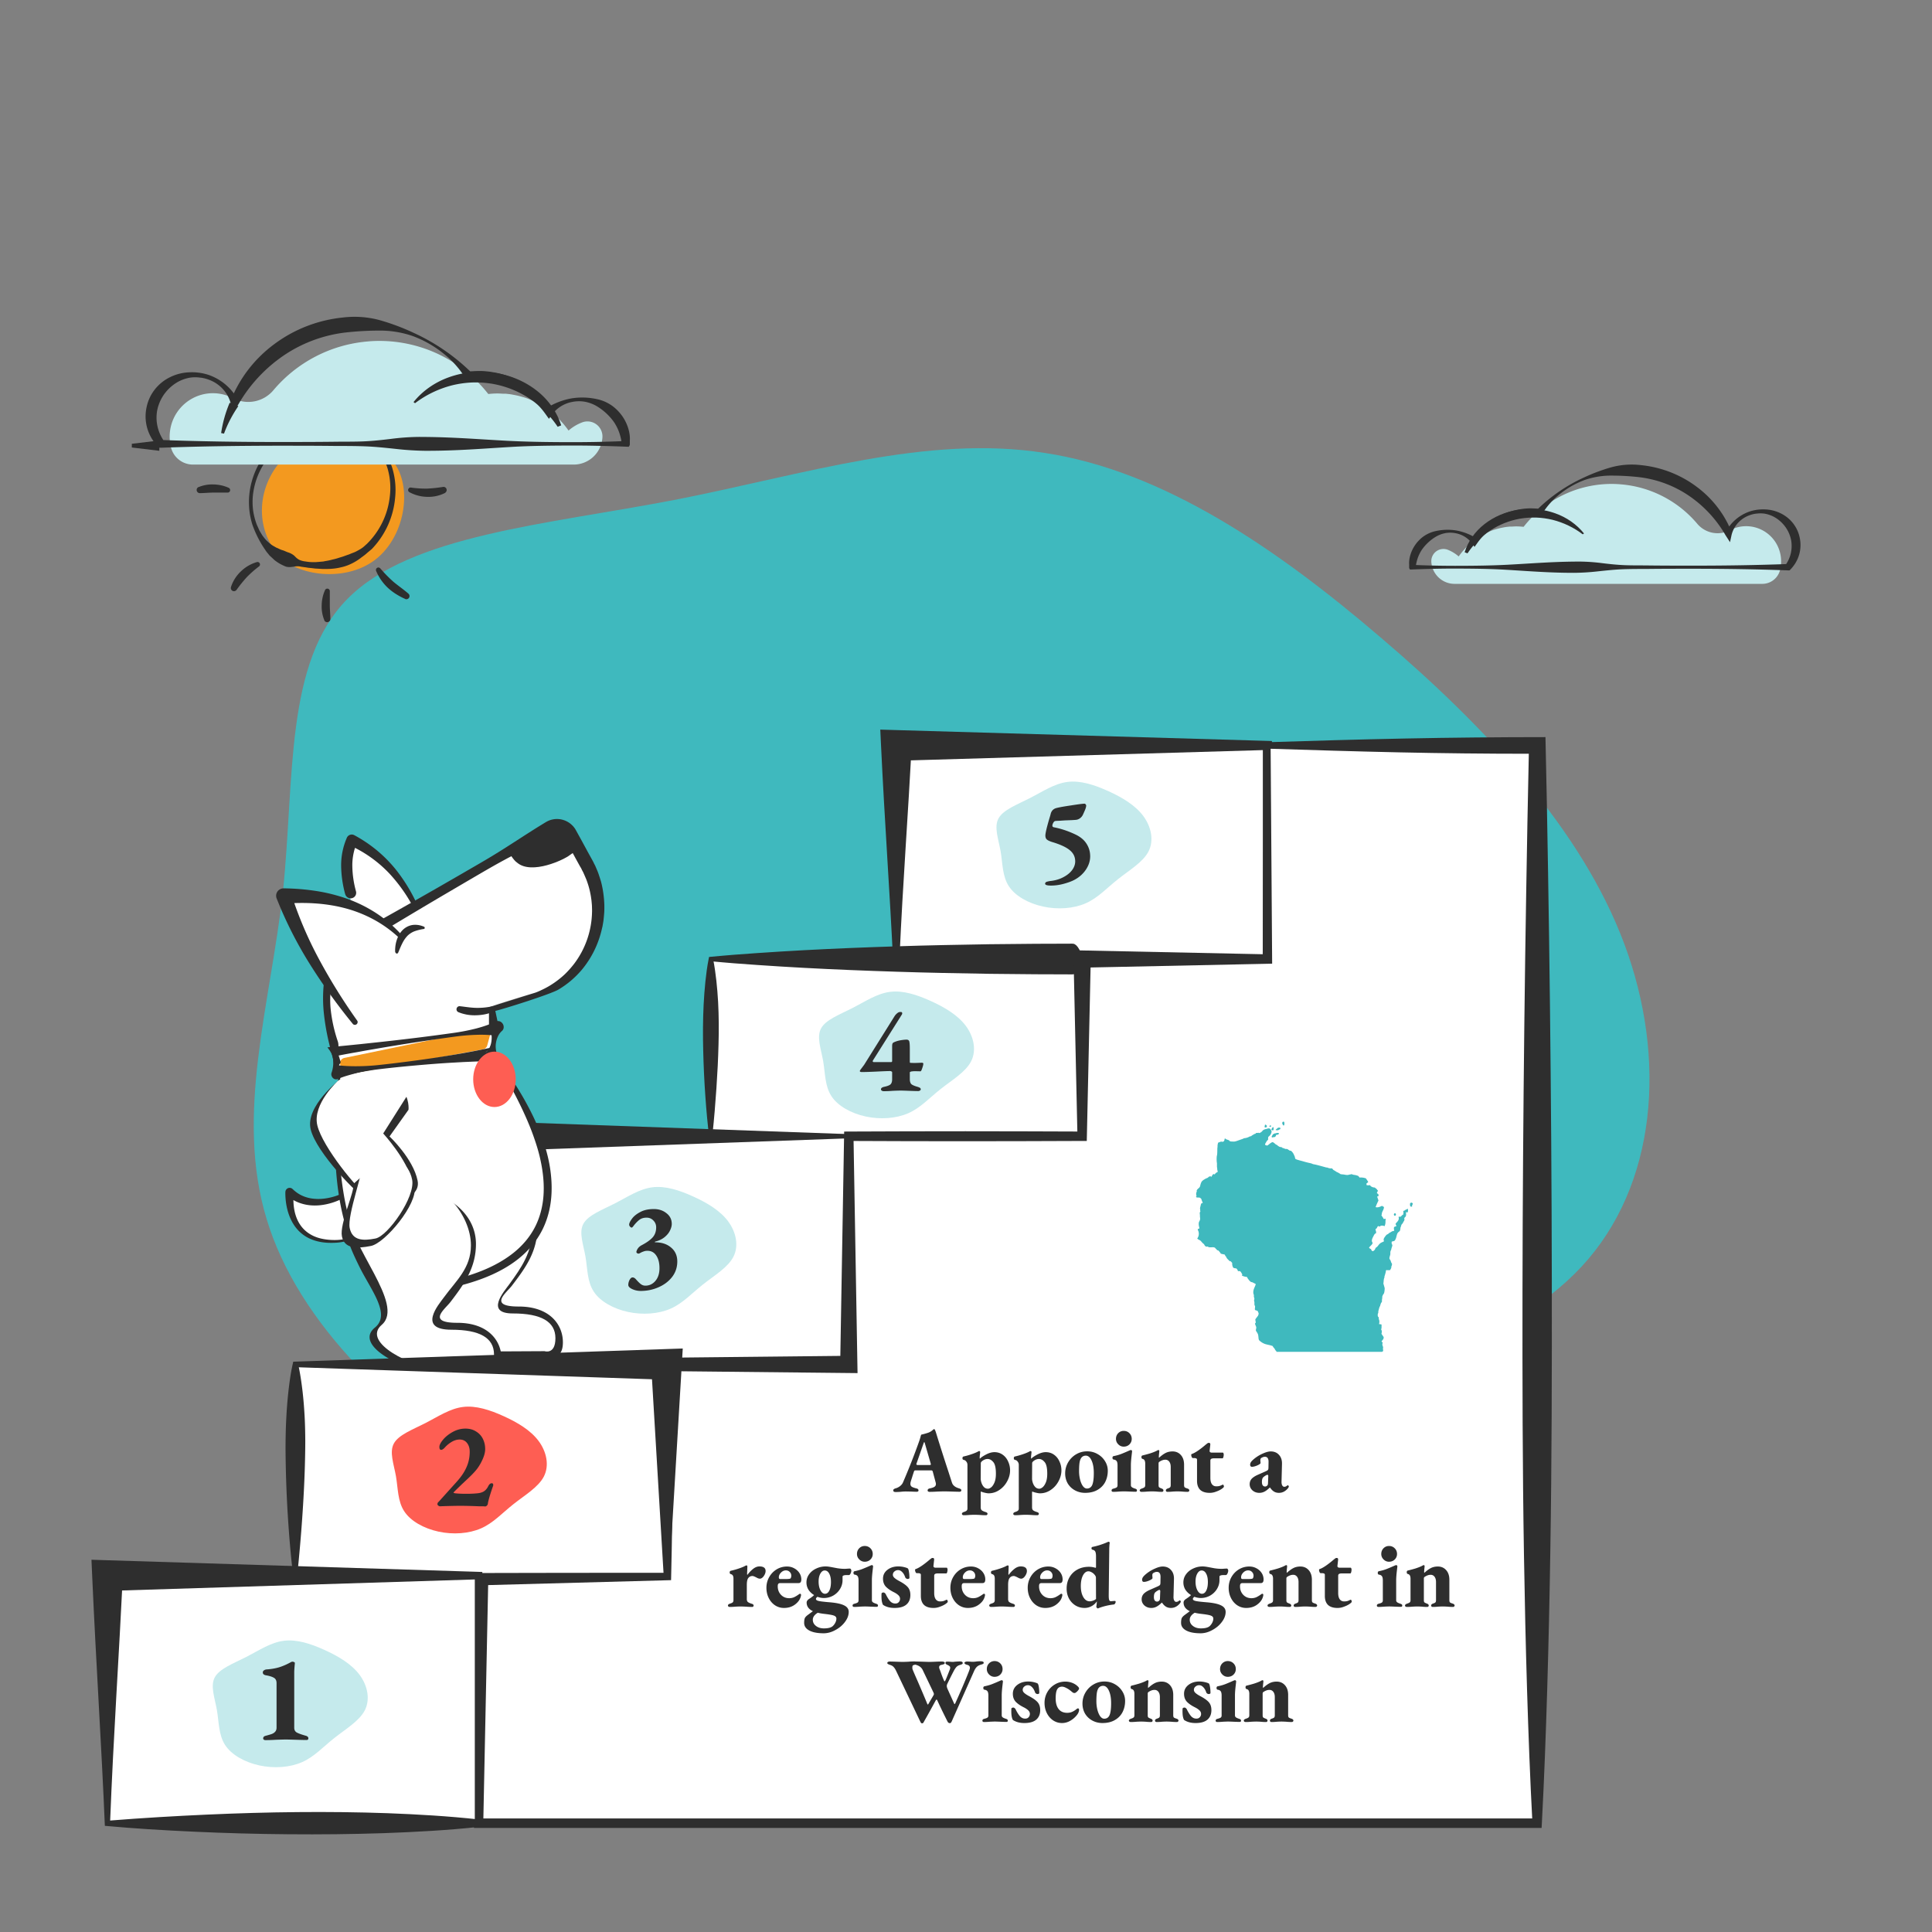
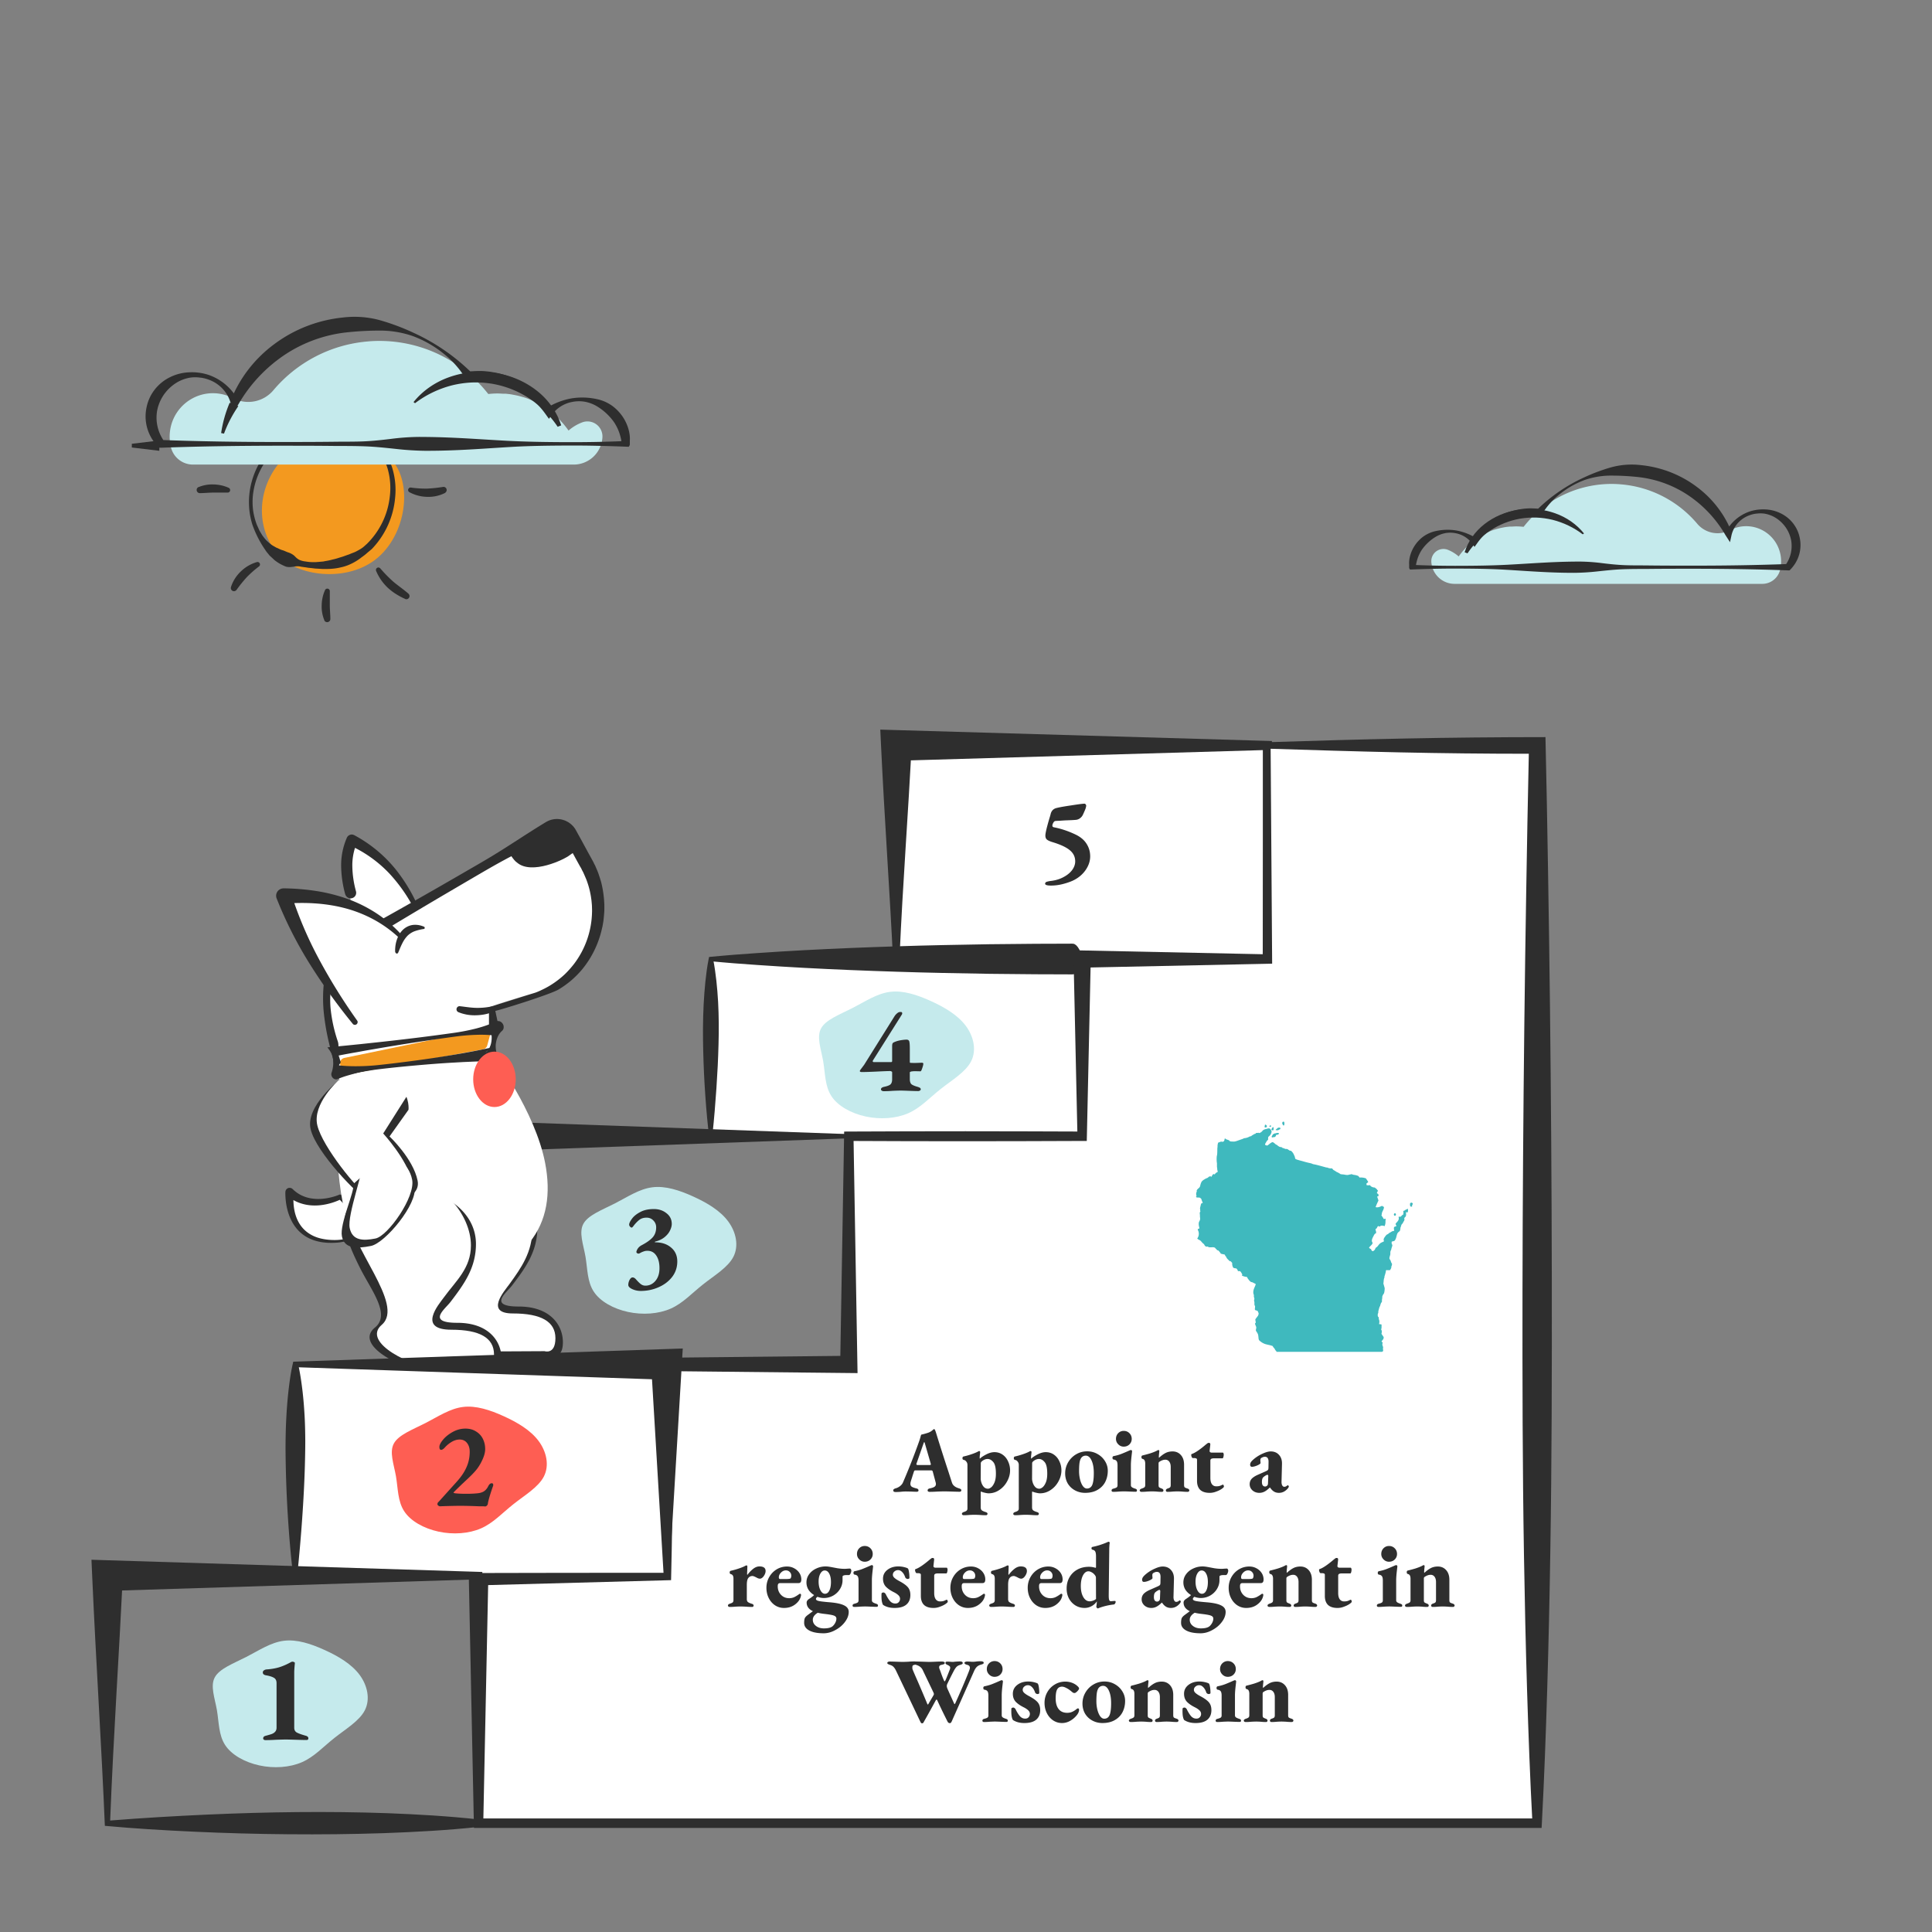
<svg xmlns="http://www.w3.org/2000/svg" width="384" height="384">
  <rect width="100%" height="100%" fill="#808080" stroke="none" />
  <g transform="scale(.305)">
    <svg width="1259" height="1259" fill="none">
-       <path fill="#3FB9BE" d="M899.649 415.35c68.49 58.33 130.891 124.92 158.811 199.64 27.92 74.71 21.37 157.53-27.89 210.51-49.261 52.98-141.211 76.11-220.501 108.91-79.16 32.33-144.94 74.03-224.07 84.83-79.13 10.79-171.6-9.34-249.72-51.39s-142.46-106.2-162.59-173.65c-20.56-68.08 2.39-139.16 10.67-212.97 7.71-73.97 1.06-149.57 42.02-190.91 41.09-41.8 129.52-48.4 213.94-64.69 83.85-16.45 163.69-42.57 240.55-30.46 76.99 11.66 150.86 62.02 218.78 120.18z" />
      <path fill="#F3991F" d="M247.969 361.78c-19.05 18.35-52.92 14.15-65.47.98-17.01-17.8-15.52-47.11 3.53-65.46 19.05-18.35 48.31-13.24 65.47-.98 17.16 12.26 15.51 47.11-3.53 65.46z" />
      <path fill="#2E2E2E" d="M242.269 357.81c-1.21 1.04-2.46 2.01-3.63 3.06-1.17 1.06-2.51 1.89-3.78 2.91a35.554 35.554 0 01-8.37 4.65c-1.49.57-3.02 1.02-4.59 1.34-1.55.38-3.12.64-4.7.78-1.57.17-3.14.25-4.72.23h-2.35l-2.34-.15-2.32-.13-2.31-.28-2.31-.23c-.75-.13-1.53-.26-2.31-.36l-2.31-.32c-.76-.19-1.55-.28-2.33-.3-.85.02-1.68.11-2.51.28-.85.09-1.74.23-2.59.25-.83.04-1.66-.08-2.48-.3-.77-.28-1.51-.66-2.27-1-1.51-.72-2.93-1.57-4.27-2.57-.68-.47-1.31-1.02-1.89-1.61-.62-.57-1.23-1.15-1.89-1.74-.66-.59-1.1-1.32-1.62-1.89-.55-.62-1.04-1.31-1.48-2.01a69.221 69.221 0 01-8.49-16.71 49.55 49.55 0 01-2.04-18.28 51.829 51.829 0 0115.27-32.82l3.5-3.08c1.21-.98 2.53-1.89 3.78-2.74 1.25-.85 2.68-1.61 4.01-2.44 1.32-.83 2.83-1.34 4.25-2.02 1.42-.68 2.97-1.06 4.46-1.59 1.49-.53 3.06-.76 4.61-1.15 1.55-.4 3.12-.51 4.69-.78 1.57-.26 3.16-.23 4.76-.34 1.6-.11 3.17.09 4.76.15 1.59.06 3.16.4 4.7.66 1.57.28 3.1.7 4.59 1.23 1.44.78 2.8 1.67 4.1 2.65 1.26.91 2.65 1.66 4.1 2.23l4.06 2.14c2.7 1.46 5.31 3.08 7.79 4.92a29.9 29.9 0 0110.11 15.53c1.7 6 2.23 12.26 1.57 18.45a55.138 55.138 0 01-15.21 33.38zm-3.21-3.35c8.3-8.15 13.57-18.9 14.91-30.46.77-5.75.43-11.62-1-17.24a27.8 27.8 0 00-8.71-14.42 41.065 41.065 0 00-7.37-4.73c-2.61-1.38-5.42-2.33-8.35-2.74-1.53 0-3.08.15-4.52 0-1.44-.15-2.78-.57-4.18-.78-1.4-.21-2.78-.53-4.18-.68-1.4-.15-2.8-.38-4.2-.49-1.4-.11-2.82-.25-4.24-.25-1.42 0-2.83 0-4.25.11s-2.84.26-4.21.57c-1.38.3-2.82.53-4.16.98-1.34.45-2.74.83-4.04 1.42-1.31.59-2.63 1.15-3.78 1.89s-2.44 1.53-3.59 2.38l-3.33 2.78a47.938 47.938 0 00-15.12 30.76c-.23 2.91-.17 5.85.17 8.76.4 2.89 1.08 5.73 2.04 8.49.45 1.38 1.15 2.67 1.7 4.01.55 1.34 1.42 2.54 2.12 3.78a31.43 31.43 0 002.68 3.39c1.02 1 2.12 1.95 3.25 2.84.55.42 1.14.79 1.76 1.12.61.32 1.14.7 1.76.98 1.32.49 2.38 1.21 3.78 1.59 1.4.38 2.45 1.04 3.78 1.46 1.33.42 2.55 1.06 3.65 1.89.57.47 1.11 1.08 1.7 1.63.59.51 1.21.95 1.89 1.32 1.34.59 2.76.95 4.21 1.08 1.43.26 2.87.4 4.33.42h2.17l2.17-.17 2.16-.19c.72 0 1.42-.25 2.14-.36 1.42-.21 2.82-.51 4.2-.89 1.38-.32 2.76-.64 4.1-1.1 1.34-.45 2.7-.76 4.01-1.29.65-.26 1.33-.45 1.89-.68.64-.19 1.28-.42 1.89-.7 1.27-.57 2.67-.96 3.9-1.63 1.23-.66 2.49-1.32 3.67-2.14 1.16-.78 2.12-1.78 3.2-2.71zM215.379 235.27a44.06 44.06 0 012.4 15.65 46.516 46.516 0 01-2.85 15.55c-.36.81-1.31 1.19-2.12.83-.6-.26-.98-.87-.97-1.51.36-5.03.66-9.95.55-14.85-.11-4.9-.57-9.78-1-14.76-.13-1.12.66-2.14 1.77-2.27.97-.11 1.89.47 2.19 1.4l.03-.04zM211.412 404.3a23.094 23.094 0 01-1.78-9.95c.06-3.41.81-6.75 2.21-9.86.4-.81 1.38-1.14 2.17-.74.53.26.89.79.91 1.4v9.16c0 2.99.34 5.94.36 9.06 0 1.15-.94 2.08-2.1 2.06-.81 0-1.53-.47-1.87-1.21l.1.08zM290.239 321.13c-3.65 1.87-7.69 2.8-11.8 2.65-4.06-.06-8.07-1.1-11.64-3.05-.77-.42-1.08-1.4-.64-2.18.32-.59.96-.93 1.62-.83 3.51.51 7.07.74 10.62.68 3.52-.17 7.01-.55 10.49-1.12 1.14-.08 2.12.78 2.19 1.91.06.74-.31 1.46-.93 1.87l.09.07zM129.29 317.48c3.13-1.32 6.54-1.93 9.94-1.78 3.4.06 6.75.81 9.85 2.21.81.4 1.13 1.38.74 2.18-.26.53-.79.89-1.4.91h-9.15c-2.99 0-5.93.34-9.05.36-1.15 0-2.08-.95-2.06-2.1 0-.81.47-1.53 1.21-1.87l-.08.09zM264.082 390.31c-2.02-.87-3.97-1.91-5.84-3.08a36.806 36.806 0 01-5.39-4.07 32.264 32.264 0 01-7.75-11.12c-.34-.81.06-1.76.87-2.1.62-.25 1.32-.09 1.79.4 2.67 3.12 5.52 6.03 8.58 8.76 3.06 2.59 6.56 4.92 9.83 7.79.85.76.94 2.06.19 2.91-.59.66-1.55.89-2.36.53l.08-.02zM147.469 267.98a23.04 23.04 0 018.28 5.79c2.36 2.44 4.19 5.35 5.38 8.53.3.85-.15 1.78-1 2.06-.57.19-1.21.06-1.65-.34-2.29-2.19-4.33-4.39-6.52-6.41-2.19-2.02-4.44-3.95-6.66-6.15-.79-.81-.79-2.14.04-2.95.57-.57 1.42-.74 2.17-.45l-.04-.08zM150.51 382.58c1.25-3.9 3.48-7.42 6.46-10.22 2.93-2.84 6.5-4.92 10.41-6.07.85-.25 1.74.26 1.99 1.12.17.62-.04 1.31-.57 1.7a68.54 68.54 0 00-8 7.04 91.39 91.39 0 00-6.62 8.21c-.64.95-1.93 1.19-2.85.55-.79-.53-1.09-1.55-.77-2.44l-.05.11zM266.882 271.24a23.175 23.175 0 01-5.78 8.29c-2.44 2.36-5.35 4.2-8.53 5.41-.85.3-1.77-.15-2.06-1a1.68 1.68 0 01.34-1.65c2.19-2.29 4.38-4.33 6.41-6.53 2.02-2.19 3.95-4.45 6.14-6.66.81-.79 2.14-.79 2.95.04.57.57.74 1.42.45 2.18l.08-.08z" />
      <path fill="#C5EAEC" d="M950.579 362.61c.41-.59.85-1.17 1.28-1.74l.48-.61c.43-.55.88-1.09 1.34-1.61l.52-.57c.48-.52.95-1.07 1.45-1.57.18-.17.36-.35.52-.54.98-1.37 2.23-2.52 3.69-3.37.75-.46 1.48-.97 2.17-1.52l1.43-.96 1.11-.7 1.41-.8 1.3-.7 1.34-.67 1.78-.78 1.37-.57c.78-.3 1.58-.59 2.39-.83l1.13-.33 1.89-.5 1.21-.26 1.91-.37 1.19-.2 2.17-.24h1.04c1.06 0 2.17-.13 3.21-.13 1.66 0 3.32.1 4.97.28a72.876 72.876 0 0125.491-20.61 72.771 72.771 0 0131.91-7.35c2.17 0 4.34.11 6.31.3 9.55.82 18.84 3.53 27.35 7.96a72.957 72.957 0 0122.23 17.85 17.327 17.327 0 0021.27 3.98c3.25-1.69 6.87-2.56 10.53-2.55 3.67.01 7.27.91 10.52 2.62a22.82 22.82 0 018.12 7.19c2.09 3.02 3.42 6.5 3.89 10.14.39 2.99.19 6.02-.58 8.94-.72 2.52-2.24 4.74-4.34 6.31a11.91 11.91 0 01-7.27 2.38H947.929a15.11 15.11 0 01-10.45-4.16 15.258 15.258 0 01-4.73-10.23c-.07-1.33.19-2.66.77-3.86a7.85 7.85 0 012.53-3.01 7.96 7.96 0 013.66-1.42c1.32-.16 2.66.02 3.89.52a24.83 24.83 0 016.98 4.29z" />
      <path fill="#2E2E2E" d="M918.909 371.16a2.28 2.28 0 01-.61-1.18v-2.17a11.8 11.8 0 010-1.88c.09-1.26.3-2.52.63-3.74 1.35-4.95 4.33-9.33 8.48-12.45 2.06-1.49 4.37-2.62 6.83-3.32 4.75-1.25 9.72-1.51 14.57-.76 4.89.85 9.54 2.68 13.67 5.37l-3.27.34c4.88-6.88 11.54-12.37 19.31-15.9a48.28 48.28 0 0112.2-3.61c1.04-.19 2.1-.32 3.16-.4 1.06-.13 2.16-.17 3.18-.19 2.16 0 4.321.17 6.381.25l-1.92.8a106.67 106.67 0 0130.66-21.14c5.74-2.69 11.69-4.92 17.8-6.66a50.915 50.915 0 0119.35-1.42c13.07 1.31 25.53 6.11 36 13.87 10.41 7.63 18.42 17.95 23.14 29.81l-3.98.15c3.15-6.21 8.6-11.02 15.24-13.45 3.27-1.14 6.74-1.65 10.21-1.52 3.56.08 7.06.91 10.25 2.45 3.32 1.57 6.21 3.9 8.42 6.78 2.22 2.88 3.69 6.24 4.31 9.8.68 3.54.49 7.2-.54 10.66-1.04 3.46-2.9 6.63-5.42 9.26l-.74.78h-.93c-20.52-.74-40.93-1.04-61.41-1.06-10.25 0-20.48 0-30.75.13-5.15 0-10.25 0-15.44.19-5.19.19-10.55.76-15.96 1.33-5.3.62-10.62.96-15.96 1.01-5.17 0-10.31-.11-15.37-.32-10.14-.4-20.001-1.16-29.881-1.73-9.88-.57-20.04-.68-30.27-.72-10.24-.06-20.53.21-31.34.64zm3.05-2.99c9.69.42 19.7.59 29.88.55 10.18-.04 20.46-.17 30.94-.72 10.49-.55 21.061-1.33 31.331-1.73 5.15-.21 10.21-.3 15.14-.32 4.9.05 9.79.38 14.64 1.01 4.8.59 9.67 1.12 14.66 1.33 4.99.21 10.1.13 15.14.19 10.12.13 20.28.13 30.45.13 20.33 0 40.72-.32 61-1.06l-1.66.76a21.3 21.3 0 003.74-16.25c-1.09-5.68-4.41-10.71-9.23-14.04-2.5-1.74-5.38-2.88-8.41-3.34-1.55-.19-3.12-.19-4.67 0-1.56.13-3.1.47-4.56 1.01-2.93 1-5.56 2.71-7.65 4.96a18.106 18.106 0 00-4.29 7.93l-1.02 4.74-2.96-4.59c-5.84-10.15-13.93-18.89-23.68-25.58-9.64-6.58-20.77-10.76-32.43-12.18-5.87-.67-11.78-1.01-17.69-1.04-6.1-.09-12.17.88-17.93 2.85a58.089 58.089 0 00-15.87 8.92 50.265 50.265 0 00-12 13.4l-.48.8h-1.47c-1.92 0-3.871-.32-5.801-.23-.97 0-1.95 0-2.9.17-.96.07-1.92.19-2.88.36-3.82.6-7.55 1.7-11.07 3.28-7.06 3.21-13.12 8.2-17.56 14.46l-1.75 2.45-1.54-2.11c-2.59-3.61-6.54-6.06-10.98-6.83-2.21-.42-4.49-.42-6.7 0-2.17.45-4.25 1.26-6.14 2.39a29.993 29.993 0 00-9.02 8.46 25.54 25.54 0 00-2.68 5.45c-.33.97-.6 1.96-.82 2.96-.14.5-.23 1.01-.28 1.52 0 .25 0 .51-.11.76V369.24c-.1-.39-.32-.75-.63-1.01l-.06-.06z" />
      <path fill="#2E2E2E" d="M1031.41 348.2c-5.72-4.38-12.39-7.6-19.57-9.43-3.49-.85-7.06-1.35-10.67-1.49-3.571-.1-7.151.14-10.671.73-7.02 1.25-13.65 3.91-19.43 7.78-5.91 4.01-10.93 9.04-14.76 14.81l-1.86-.73c2.26-7.15 6.76-13.52 12.93-18.33 6.3-4.92 13.96-8.14 22.13-9.31 8.08-1.23 16.361-.44 23.991 2.28 7.47 2.65 13.96 7.2 18.73 13.12l-.82.57z" />
      <path fill="#C5EAEC" d="M370.502 280.58c-.51-.73-1.05-1.45-1.58-2.15l-.59-.75c-.54-.68-1.09-1.35-1.66-1.99l-.65-.7c-.59-.65-1.18-1.32-1.8-1.94-.23-.21-.44-.44-.64-.67-1.21-1.7-2.76-3.12-4.56-4.17-.93-.58-1.83-1.2-2.68-1.88l-1.77-1.18-1.37-.86-1.75-1-1.61-.86-1.66-.83-2.2-.97-1.69-.7c-.97-.38-1.96-.73-2.95-1.02l-1.4-.4-2.33-.62-1.5-.32-2.36-.46-1.48-.24-2.68-.3h-1.29c-1.32 0-2.68-.16-3.97-.16-2.06.01-4.1.12-6.14.35a90.317 90.317 0 00-31.54-25.51 90.092 90.092 0 00-39.49-9.09c-2.68 0-5.36.13-7.81.38a90.053 90.053 0 00-33.84 9.85 90.405 90.405 0 00-27.5 22.09 21.424 21.424 0 01-12.3 7.08c-4.78.89-9.72.13-14.02-2.16-4.03-2.09-8.5-3.17-13.03-3.16-4.53.01-9 1.12-13.01 3.24a28.289 28.289 0 00-10.05 8.9 28.213 28.213 0 00-4.81 12.55c-.48 3.7-.23 7.45.73 11.06a14.802 14.802 0 0014.36 10.76h247.92c4.81.01 9.44-1.84 12.93-5.15 3.5-3.31 5.59-7.85 5.85-12.66.09-1.65-.24-3.29-.95-4.77a9.713 9.713 0 00-3.12-3.72 9.831 9.831 0 00-4.53-1.76c-1.64-.19-3.29.03-4.81.65-3.19 1.22-6.11 3-8.67 5.24z" />
      <path fill="#2E2E2E" d="M409.691 291.15c.39-.41.65-.92.75-1.47v-2.69c.06-.77.06-1.55 0-2.33a24.35 24.35 0 00-.78-4.63c-1.66-6.13-5.35-11.54-10.49-15.41a27.014 27.014 0 00-8.46-4.11 44.569 44.569 0 00-18.03-.94 45.077 45.077 0 00-16.91 6.64l4.04.42c-6.04-8.52-14.28-15.31-23.9-19.67-4.8-2.15-9.88-3.65-15.09-4.47-1.29-.23-2.6-.4-3.91-.5-1.31-.16-2.68-.21-3.93-.24-2.68 0-5.35.21-7.89.31l2.38.99a132.117 132.117 0 00-37.94-26.16c-7.1-3.33-14.46-6.09-22.02-8.24a62.801 62.801 0 00-23.95-1.75c-16.18 1.62-31.59 7.56-44.55 17.16-12.88 9.44-22.8 22.22-28.63 36.89l4.93.18c-3.9-7.68-10.65-13.63-18.87-16.64a34.309 34.309 0 00-12.63-1.88c-4.4.1-8.73 1.13-12.68 3.03a28.422 28.422 0 00-10.42 8.39 27.754 27.754 0 00-5.34 12.12c-.84 4.39-.61 8.9.67 13.19 1.28 4.28 3.58 8.21 6.71 11.46l.91.97h1.15c25.39-.92 50.65-1.28 75.99-1.31 12.68 0 25.34 0 38.05.16 6.37 0 12.69 0 19.1.24 6.42.24 13.06.94 19.75 1.65 6.55.76 13.15 1.18 19.75 1.26 6.4 0 12.77-.13 19.03-.39 12.55-.5 24.75-1.44 36.98-2.15 12.23-.71 24.81-.84 37.46-.89 12.65-.05 25.39.29 38.77.81zm-3.78-3.69c-11.99.52-24.38.73-36.98.68-12.6-.05-25.31-.21-38.29-.89s-26.06-1.65-38.77-2.14c-6.37-.26-12.63-.37-18.73-.39-6.06.06-12.11.48-18.12 1.26-5.94.73-11.96 1.39-18.14 1.65s-12.49.16-18.73.24c-12.52.16-25.1.16-37.68.16-25.15 0-50.39-.39-75.48-1.31l2.06.94a26.44 26.44 0 01-4.37-9.61c-.8-3.45-.88-7.03-.26-10.51 1.35-7.02 5.45-13.25 11.43-17.37 3.09-2.15 6.66-3.56 10.41-4.13 1.92-.24 3.86-.24 5.78 0 1.93.16 3.83.59 5.65 1.26 3.63 1.24 6.88 3.35 9.46 6.14 2.58 2.79 4.41 6.16 5.31 9.82l1.26 5.86 3.67-5.68c7.22-12.56 17.24-23.37 29.3-31.65 11.93-8.14 25.7-13.31 40.14-15.07a200.1 200.1 0 0121.89-1.28 65.26 65.26 0 0122.18 3.53 71.542 71.542 0 0119.64 11.04 62 62 0 0114.85 16.59l.59.99h1.82c2.38 0 4.79-.39 7.17-.29 1.2 0 2.41 0 3.59.21 1.19.09 2.38.24 3.56.45 4.73.75 9.34 2.11 13.7 4.05 8.74 3.97 16.24 10.15 21.73 17.89l2.17 3.03 1.9-2.62c3.21-4.46 8.1-7.5 13.59-8.45 2.74-.52 5.55-.52 8.29 0 2.69.55 5.26 1.55 7.6 2.96a37.29 37.29 0 0111.16 10.46c1.37 2.12 2.49 4.38 3.32 6.75.4 1.2.74 2.43 1.02 3.66.17.62.28 1.25.35 1.88 0 .31 0 .63.14.94V288.83c.12-.49.39-.93.77-1.26l.05-.11z" />
      <path fill="#2E2E2E" d="M145.979 282.57c2.31-6.25 5.44-12.26 9.33-17.92l-5.63-2.23c-2.72 6.4-4.59 13.04-5.57 19.8l1.87.35zM270.479 262.75c7.08-5.42 15.33-9.4 24.21-11.67 4.32-1.05 8.74-1.67 13.2-1.84a67.8 67.8 0 0113.2.91c8.69 1.55 16.89 4.84 24.05 9.63 7.31 4.97 13.52 11.19 18.27 18.33l2.3-.91c-2.8-8.84-8.36-16.73-15.99-22.69-7.8-6.09-17.28-10.08-27.39-11.52-9.99-1.52-20.25-.55-29.69 2.82-9.24 3.28-17.28 8.91-23.17 16.23l1.01.71zM85.91 291.62l17.91 2.15v-6.72l-17.91 2.15v2.42z" />
      <path fill="#fff" d="M825.907 485.77h-241.77v139.2h241.77v-139.2z" />
      <path fill="#2E2E2E" d="M586.238 622.88l119.92-.64c39.92-.16 79.8-.23 119.75-.23l-2.96 2.96v-139.2l2.96 2.96-241.77 7.04 10-10c-1.17 22.02-2.58 44.29-4.01 67.12-1.43 22.81-2.83 46.2-3.89 69.99zm-4.2 4.19c-1.07-22.61-2.46-45.63-3.89-69.22-1.43-23.57-2.85-47.7-4.01-72.08l-.49-10.31 10.49.31 241.77 7.04 2.96.09v145.04h-2.96c-40.64 0-81.34-.07-122.02-.23l-121.85-.64z" />
      <path fill="#fff" d="M705.19 624.97H463.25v115.47h241.94V624.97z" />
      <path fill="#2E2E2E" d="M464.28 739.42c80.41-.25 160.61-.44 240.91-.43l-1.45 1.45V624.97l1.45 1.46c-.16.5-.31 1.07-.47 1.51l-.47 1.27c-.31.68-.63 1.48-.95 2.02-.63 1.17-1.26 1.98-1.89 2.6-.63.59-1.26.94-1.89 1.08-.63.12-1.26.04-1.89.06l-7.56-.03-15.12-.05-30.24-.29c-20.16-.33-40.32-.7-60.49-1.37-20.16-.64-40.32-1.44-60.49-2.53-10.08-.57-20.16-1.13-30.24-1.86l-15.12-1.1c-5.04-.44-10.08-.81-15.12-1.32l1.45-1.45c.98 4.77 1.6 9.45 2.13 14.11.51 4.65.88 9.26 1.14 13.86.49 9.2.53 18.37.27 27.7-.24 9.32-.7 18.75-1.37 28.47-.65 9.73-1.47 19.7-2.59 30.31zm-2.05 2.05c-1.11-8.64-1.94-17.91-2.6-27.43-.67-9.52-1.13-19.34-1.37-29.27-.26-9.92-.22-19.99.27-30.04.26-5.02.63-10.03 1.14-15.01.53-4.97 1.15-9.91 2.13-14.76l.27-1.34 1.19-.12c5.04-.51 10.08-.88 15.12-1.32l15.12-1.1c10.08-.73 20.16-1.29 30.24-1.86 20.16-1.08 40.32-1.89 60.49-2.53 20.16-.67 40.32-1.04 60.49-1.37l30.24-.29 15.12-.05 7.56-.03c.63.02 1.26-.06 1.89.06.63.13 1.26.49 1.89 1.08.63.62 1.26 1.43 1.89 2.6.32.54.63 1.34.95 2.02l.47 1.27c.16.44.32 1.01.47 1.51l1.46 1.46v116.92h-1.46c-80.99.05-162.09-.14-242.97-.4z" />
-       <path fill="#fff" d="M553.119 740.45h-241.26v148.69h241.26V740.45z" />
      <path fill="#2E2E2E" d="M312.819 888.17c80.2-.24 160.2-.41 240.3-.4l-1.37 1.37V740.45l1.37 1.37-241.26 8.63 10-10c-1.43 23.6-3.11 47.56-4.75 72.17-1.64 24.6-3.16 49.86-4.29 75.55zm-1.93 1.94c-1.12-23.87-2.65-48.17-4.28-73.14-1.64-24.95-3.32-50.56-4.75-76.52l-.57-10.38 10.57.38 241.26 8.63 1.37.05v151.38h-1.37c-80.74.01-161.59-.17-242.23-.4z" />
      <path fill="#fff" d="M1001.7 485.77H825.913v139.2h-120.71v115.48h-152.08v148.69h-118.81v137.62h-122.45v161.34H1001.7V485.77z" />
      <path fill="#2E2E2E" d="M996.282 491.2c-28.01-.01-56.02-.3-84.34-.91-28.31-.6-56.971-1.49-86.031-2.41l2.101-2.1.98 139.2.02 3.01-3.101.07-120.709 2.53 5.61-5.61-2.53 115.47-.07 3.06-3.01.01-38.02.13-38.02.06-38.02-.05c-12.67-.01-25.35-.05-38.02-.14l3.07-3.07 2.54 148.69.1 5.67-5.71-.06-118.81-1.24 4.38-4.38c0 22.94-.12 45.87-.32 68.81-.07 11.47-.21 22.94-.35 34.4-.16 11.47-.35 22.94-.64 34.4l-.07 2.99-3 .08-122.45 3.31 6.38-6.38-3.31 161.35-3.07-3.07h689.848l-3.068 3.07c-1.56-29.17-2.63-58.21-3.52-87.19-.88-28.97-1.52-57.88-1.99-86.76-.97-57.74-1.051-115.46-.971-173.26.1-57.8.521-115.68 1.201-173.87.36-29.11.73-58.24 1.25-87.56l.77-44.02.9-44.23zm10.848-10.85l.91 43.54.77 43.78c.52 29.21.89 58.6 1.25 88.02.68 58.87 1.11 118.04 1.2 177.3.08 59.26 0 118.59-.97 177.9-.46 29.65-1.11 59.27-1.99 88.82-.89 29.55-1.96 59.04-3.52 88.4l-.16 3.07H308.852l-.06-3.07-3.31-161.35-.13-6.56 6.52.18 122.45 3.31-3.07 3.07c-.29-11.47-.48-22.94-.64-34.4-.14-11.47-.28-22.94-.35-34.4-.2-22.94-.32-45.87-.32-68.81v-4.33l4.38-.05 118.81-1.24-5.61 5.61 2.54-148.69.05-3.05 3.02-.02c12.67-.08 25.35-.12 38.02-.14l38.02-.05 38.02.06 38.02.13-3.07 3.07-2.53-115.47-.13-5.73 5.73.12 120.71 2.53-3.07 3.07.98-139.2.01-2.03 2.08-.07c29.539-.93 59.48-1.82 89.77-2.41 30.26-.61 60.84-.9 91.438-.91z" />
      <path fill="#fff" d="M221.664 780.01s-19.14 9.49-32.9-3.08c0 0-3.61 32.08 28.16 32.08s4.74-29 4.74-29z" />
      <path fill="#2E2E2E" d="M221.393 781.54c.16.04.34.05.51.02.09-.01.17-.03.25-.06.09-.03.16-.07.13-.05l-.07.03-.14.07-.26.13-.52.25-1.05.46c-.7.3-1.41.57-2.13.83-1.43.51-2.89.95-4.38 1.3-2.97.71-6.05 1.12-9.19 1.05-3.13-.05-6.31-.58-9.33-1.69-3.04-1.07-5.85-2.81-8.33-4.88l4.67-1.76c-.13.73-.22 1.7-.28 2.57-.06.9-.08 1.8-.06 2.71.04 1.81.19 3.62.5 5.4.59 3.56 1.8 7.02 3.77 10.01 1.94 3 4.72 5.43 7.95 7.09 3.24 1.69 6.92 2.52 10.65 2.88 3.73.32 7.59.27 11.16-.64 1.76-.48 3.47-1.24 4.7-2.49 1.26-1.23 1.83-2.99 1.81-4.79.01-1.81-.53-3.63-1.22-5.36-.69-1.74-1.64-3.38-2.66-4.97-1.04-1.58-2.18-3.1-3.41-4.53-.62-.72-1.24-1.43-1.91-2.1-.33-.34-.66-.68-1-1l-.51-.48-.26-.24-.13-.12-.03-.03-.01-.01.12.12c.18.15.43.26.66.28zm.55-3.06a1.919 1.919 0 01.93.57l.02.02.03.04.11.15.22.3.43.6.85 1.2 1.66 2.43c1.08 1.64 2.12 3.29 3.06 5 .96 1.7 1.81 3.48 2.52 5.32.69 1.85 1.21 3.8 1.24 5.84.01 1.02-.13 2.06-.47 3.05-.35.99-.91 1.91-1.62 2.69-1.44 1.56-3.36 2.46-5.26 3.05-3.86 1.13-7.81 1.27-11.73 1.16-3.93-.17-7.91-.91-11.63-2.53-3.73-1.6-7.07-4.22-9.59-7.49-2.52-3.27-4.21-7.1-5.29-11.03-.53-1.97-.91-3.98-1.15-6-.12-1.01-.2-2.03-.26-3.06-.05-1.05-.09-2.01-.03-3.19l.02-.12a2.767 2.767 0 014.66-1.64c1.87 1.8 4 3.35 6.4 4.4 2.39 1.08 5 1.73 7.7 1.96 2.7.25 5.47.1 8.21-.36a38.844 38.844 0 006.09-1.53l.98-.35.48-.19.23-.1.11-.05.06-.02.16-.07c.09-.03.18-.06.28-.08.21.01.41.01.58.03zM306.4 764.34c21.83 0 43.78 14.1 43.78 35.71 0 15.61-7.81 26.3-16.63 37.83-3.57 4.67-15.74 13.54 4.53 13.54s28.74 11.87 28.74 23.31-7.8 8.89-7.8 8.89-44.7.24-60.29.24c-15.59 0-44.7-15.91-29.63-28.2 28.35-23.09-48.53-91.32 37.3-91.32z" />
      <path fill="#fff" d="M307.381 758.47c19.76 0 39.52 21.97 39.52 42.53 0 14.85-7.07 25.02-15.06 35.99-3.24 4.45-16 18.94 2.35 18.94s27.76 5.24 27.76 16.12-7.06 8.46-7.06 8.46-40.46.23-54.58.23c-14.11 0-40.46-15.14-26.82-26.83 25.68-21.97-43.8-95.44 33.89-95.44z" />
      <path fill="#fff" d="M321.663 688.14s27.06 36.02 33.57 69.68c7.69 39.74-10.11 71.5-74.24 81.33-80.92 12.39-58.8-147.1-58.8-147.1l99.47-3.91z" />
-       <path fill="#2E2E2E" d="M321.882 687.69c.36.29.33.35.43.44l.24.29.48.59.96 1.18c.63.79 1.27 1.58 1.88 2.39a192.7 192.7 0 013.63 4.88c2.35 3.3 4.65 6.64 6.81 10.09 4.35 6.85 8.31 13.98 11.79 21.36 1.72 3.7 3.32 7.47 4.76 11.31 1.42 3.85 2.66 7.77 3.69 11.77 1.03 4 1.83 8.07 2.31 12.19.5 4.12.72 8.28.58 12.46-.25 8.34-2.07 16.79-5.82 24.39-3.73 7.62-9.36 14.21-15.92 19.4-6.57 5.21-14 9.11-21.65 12.14-7.67 3.03-15.59 5.23-23.58 6.88-4.01.83-7.99 1.52-12.07 2.1-4.13.57-8.37.72-12.58.31-4.21-.4-8.39-1.39-12.32-3.03-3.93-1.63-7.59-3.91-10.8-6.66-6.46-5.51-11.11-12.66-14.56-20.13-3.45-7.5-5.78-15.39-7.51-23.35-3.43-15.95-4.39-32.23-4.37-48.39.08-16.18 1.15-32.32 3.43-48.33.03-.24.24-.42.48-.43l99.71-3.85zm-.43.9l-99.23 3.95.48-.43c-.9 7.98-1.4 16.03-1.77 24.06-.35 8.04-.47 16.08-.3 24.11.17 8.03.63 16.05 1.48 24.02.87 7.96 2.03 15.89 3.83 23.66 1.8 7.76 4.19 15.39 7.6 22.49 3.4 7.08 7.88 13.68 13.81 18.57 2.95 2.44 6.25 4.43 9.79 5.83 3.53 1.41 7.29 2.24 11.11 2.55 3.82.3 7.7.14 11.54-.42 3.9-.58 7.85-1.31 11.73-2.14 7.77-1.67 15.43-3.86 22.74-6.82 7.3-2.94 14.25-6.73 20.32-11.55 6.06-4.82 11.12-10.82 14.48-17.71 3.37-6.89 5.03-14.56 5.24-22.31.25-7.76-.88-15.61-2.72-23.23-.94-3.82-2.11-7.59-3.41-11.33-1.28-3.75-2.72-7.45-4.29-11.11-3.12-7.33-6.67-14.49-10.45-21.56-1.91-3.52-3.85-7.03-5.89-10.49-1.01-1.73-2.03-3.47-3.08-5.18l-1.57-2.58-.8-1.28-.4-.64-.2-.32c-.07-.08-.25-.23-.04-.14z" />
      <path fill="#fff" d="M230.63 598.66c-3.28-12.38-4.94-37.34-.37-47.6 18.65 9.19 33.66 24.7 43.87 48.5" />
      <path fill="#2E2E2E" d="M224.943 582.68a73.123 73.123 0 01-2.63-18.18 44.906 44.906 0 013.68-18.48l.04-.1c.37-.85 1.07-1.51 1.94-1.85.87-.33 1.83-.31 2.68.08l.23.11c5.1 2.73 9.93 5.96 14.41 9.63 4.45 3.65 8.53 7.74 12.19 12.19 7.14 8.86 12.84 18.79 16.89 29.43.11.31.1.66-.03.97-.13.3-.37.55-.68.68-.31.13-.65.14-.96.03-.31-.11-.57-.34-.73-.64-4.58-9.97-10.7-19.15-18.13-27.2a81.966 81.966 0 00-26.08-18.55l4.89-1.76a37.307 37.307 0 00-3.05 15.5c.1 5.53.91 11.02 2.39 16.35.12.46.15.94.08 1.41-.07.47-.22.93-.46 1.34-.24.41-.56.77-.94 1.05-.38.29-.81.49-1.27.61-.46.12-.94.15-1.41.08-.47-.07-.92-.23-1.34-.47-.41-.24-.77-.57-1.06-.95-.29-.38-.5-.82-.62-1.28h-.03z" />
      <path fill="#fff" d="M306.3 687.77l15.15-1.88-.86-28.16 25.15-7.81c37.56-9.67 55.44-52.71 36.56-86.88l-10.9-19.71a9.64 9.64 0 00-2.47-2.92 9.803 9.803 0 00-3.4-1.74 9.57 9.57 0 00-7.4.94l-137.27 79.81c-11.59 20.26-6.54 55.33 1.13 78.8l84.31-10.45z" />
      <path fill="#2E2E2E" d="M375.24 543.62c-6.58-6.73-21.48-2.43-25.17-1.13-7.42 2.61-11.14 8.94-17.01 13.31-.29.22-.58.5-.45 1.02.08.32.31.65.53.97 1.14 1.66 2.4 3.43 3.95 4.45 9.5 7.95 30.59-2.04 34.25-5.01 2.57-2.09 8.22-3.74 6.31-9.54-.54-1.68-1.37-3.01-2.41-4.07z" />
      <path fill="#fff" d="M324.742 653.47c7.2.83 14.47-.4 20.98-3.53l-20.98 3.53z" />
      <path fill="#2E2E2E" d="M299.762 655.72c3.46.38 6.77.96 10.15 1.06 3.38.1 6.76-.18 10.08-.84.46-.09.94-.01 1.33.23.4.25.69.63.83 1.08.14.45.09.93-.12 1.35-.21.42-.56.75-1 .91-1.77.7-3.61 1.22-5.48 1.57-1.88.34-3.78.52-5.7.54-3.81.1-7.6-.59-11.14-2.03-.44-.19-.81-.54-1.02-.98a2.06 2.06 0 01-.14-1.4c.12-.47.41-.88.8-1.16a2 2 0 011.36-.35l.05.02z" />
      <path fill="#F3991F" d="M224.443 689.41l91.34-18.9c.54-.11 1.09-.09 1.6.06.51.14.97.41 1.33.77.36.36.61.81.74 1.31.12.5.12 1.02-.02 1.54l-1.92 7.09a3.46 3.46 0 01-1.03 1.66c-.5.45-1.13.76-1.8.89l-88.6 16.39c-.85.16-1.71 0-2.39-.44a2.88 2.88 0 01-1.28-1.92l-.79-4.58c-.07-.41-.06-.84.04-1.26.1-.42.29-.82.55-1.18.26-.36.59-.67.98-.92s.81-.42 1.25-.51z" />
      <path fill="#2E2E2E" d="M213.371 682.51c4.86-.44 9.62-.9 14.33-1.37l7.05-.71 6.98-.75c9.29-.97 18.39-2.02 27.44-3.11 9.05-1.09 17.98-2.28 26.9-3.53 4.45-.65 8.82-1.47 13.16-2.55 4.43-1.07 8.75-2.51 12.91-4.3l1.26-.57c.71-.31 1.54-.32 2.32-.03.78.29 1.46.87 1.92 1.61.46.75.67 1.63.58 2.47-.08.84-.46 1.58-1.05 2.1-1.11.97-2.02 2.18-2.66 3.56-.59 1.24-1.02 2.57-1.26 3.97-.26 1.39-.3 2.83-.13 4.28.16 1.64.66 3.26 1.46 4.75.18.34.29.72.3 1.1.02.38-.06.74-.21 1.06-.15.32-.39.58-.67.77-.29.18-.62.28-.98.29l-1.68-.02c-4.27.01-8.53.11-12.77.28l-6.36.27-6.34.36c-8.46.47-16.87 1.13-25.28 1.89-8.41.75-16.79 1.6-25.13 2.63-4.16.56-8.3 1.29-12.39 2.22-2.05.46-4.08.98-6.11 1.57-2.02.59-4.03 1.24-6.01 2.05l-.97.39c-.5.21-1.07.24-1.63.1-.56-.14-1.08-.46-1.5-.91-.42-.45-.72-1-.86-1.6-.14-.6-.11-1.2.08-1.74.46-1.3.78-2.66.95-4.06.15-1.17.19-2.36.12-3.56-.06-1.16-.24-2.33-.53-3.48-.27-.78-.63-1.53-1.07-2.24-.24-.43-.5-.91-.88-1.4-.38-.53-.8-1.1-1.29-1.79zm7.12 5.35c-.27-.11-.56-.14-.84-.11-.19.01-.37.09-.51.23a1.259 1.259 0 00-.27 1.09c.24 1.06.57 2.1 1.01 3.1.45 1.07 1.01 2.09 1.68 3.04a9.821 9.821 0 002.51 2.55l-4.89-3.73c2.2.34 4.38.52 6.53.64 2.16.12 4.31.17 6.45.16 4.27-.01 8.51-.22 12.71-.6 8.38-.85 16.73-1.89 25.06-3a715.88 715.88 0 0024.92-3.74l6.21-1.05 6.19-1.14c4.13-.77 8.24-1.6 12.33-2.53l-3.22 3.22a9.286 9.286 0 002.77-3.53c.58-1.23.96-2.57 1.13-3.98.19-1.42.2-2.87.03-4.33-.18-1.62-.63-3.22-1.35-4.72l5.04 5.58c-4.56-.61-9.12-.83-13.63-.65-4.51.14-8.98.52-13.37 1.1a1734.2 1734.2 0 00-26.18 3.78c-8.65 1.35-17.23 2.73-25.64 4.19l-6.3 1.08-6.2 1.14c-4.14.7-8.23 1.46-12.25 2.26l.08-.05z" />
      <path fill="#2E2E2E" d="M222.06 692.29l-1.04-3.45c-1.33-3.12.2-6.98-.88-10.18a96.7 96.7 0 01-4.5-19.65c-.82-6.65-.52-13.39.89-19.93a42.194 42.194 0 017.36-16.38c21.35-13.38 42.95-26.31 64.64-39.11l16.47-9.66c5.51-3.2 11.02-6.47 16.52-9.58 11.07-6.28 22.52-11.93 33.73-17.98l5.23-2.89c.22-.06.41-.16.59-.27.39-.16.79-.26 1.2-.32.83-.11 1.68-.02 2.48.26.79.29 1.51.76 2.08 1.38.15.14.26.34.4.48l.15.28c.07.12.14.24.2.36l1.16 2.1 2.32 4.2 4.63 8.5 2.33 4.21c.44.7.81 1.32 1.1 2 .29.68.72 1.31 1.02 1.99.61 1.34 1.2 2.71 1.78 4.09.58 1.37 1.02 2.79 1.48 4.21.86 2.85 1.5 5.77 1.89 8.73l.16 1.11.1 1.11c.07.73.15 1.47.19 2.22.04 1.49.13 2.99.06 4.48-.29 12.13-4.37 23.84-11.66 33.47a64.64 64.64 0 01-6.03 6.77 57.071 57.071 0 01-7.09 5.7 53.695 53.695 0 01-7.94 4.53c-1.38.69-2.82 1.31-4.23 1.81-1.41.5-27.31 8.21-28.81 8.68l24.38-7.19c-.42.13-25.23 7.63-25.47 7.99-.24.37-.35.81-.31 1.25l.02 15.76 6.67-2.63-2.55-11.96c5.86-1.38 35.93-10.85 41.12-13.9a62.07 62.07 0 008.15-5.8c2.55-2.18 4.93-4.56 7.11-7.12a63.11 63.11 0 0010.21-17.32 63.2 63.2 0 002.95-9.71l.3-1.21.22-1.25c.14-.83.3-1.67.42-2.52.19-1.69.34-3.38.48-5.09.14-1.71.09-3.41.09-5.12-.02-.86-.09-1.71-.14-2.56l-.08-1.28-.14-1.27c-.33-3.41-.94-6.8-1.81-10.12-.49-1.64-1.02-3.27-1.57-4.9-.55-1.63-1.26-3.19-1.93-4.77-.3-.81-.79-1.54-1.13-2.31-.35-.78-.78-1.56-1.16-2.24l-2.33-4.21-4.59-8.45-2.32-4.2-1.16-2.1c-.08-.14-.25-.44-.38-.69l-.48-.77c-.36-.47-.69-.96-1.1-1.39a14.102 14.102 0 00-5.81-3.93c-2.23-.8-4.62-1.03-6.96-.65-1.16.18-2.3.52-3.37.99-.53.23-1.05.52-1.55.79l-1.02.62-4.07 2.5c-10.81 6.74-21.37 13.9-32.32 20.42-5.46 3.27-11.03 6.43-16.49 9.62l-16.55 9.54c-22.1 12.65-44.27 25.17-66.72 37.22l-.36.2c-.58.31-1.03.82-1.27 1.43a89.079 89.079 0 00-5.68 20.99 94.29 94.29 0 00-.38 21.24c.71 7 1.9 13.94 3.58 20.77.41 1.72.78 3.44 1.26 5.11l1.35 5.08.96 7.95 3.95-6.08z" />
      <path fill="#fff" d="M260.292 609.59c-18.14-18.19-43.24-26.74-75.28-25.66 10.22 28.99 26.58 56.23 46.49 82.46" />
      <path fill="#2E2E2E" d="M259.381 610.51a79.726 79.726 0 00-16.37-11.57 84.35 84.35 0 00-18.51-7.19c-12.79-3.32-26.15-3.88-39.31-2.86l4.49-6.64a253.898 253.898 0 0018.28 42.96 375.957 375.957 0 0024.93 40.06 1.819 1.819 0 01-.54 2.22 1.812 1.812 0 01-2.28-.07 380.647 380.647 0 01-27.95-38.83 261.794 261.794 0 01-21.81-43.03l-.03-.06c-.23-.59-.35-1.23-.33-1.86.01-.64.15-1.26.4-1.85.25-.58.62-1.11 1.08-1.54.46-.44 1-.78 1.59-1.01a4.98 4.98 0 011.79-.33c7.04.06 14.07.63 21.03 1.69 6.98 1.06 13.84 2.78 20.5 5.14a90.12 90.12 0 0118.89 9.37 84.043 84.043 0 0115.96 13.56c.21.25.32.57.31.89-.01.33-.15.63-.38.86-.23.23-.53.37-.86.38-.32.02-.64-.09-.89-.29h.01zM266.381 774.95c21.83 0 43.78 14.1 43.78 35.71 0 15.61-7.81 26.3-16.63 37.83-3.57 4.67-15.74 13.54 4.53 13.54s28.74 11.87 28.74 23.31-7.8 8.89-7.8 8.89-21.19.24-36.78.24-52.93-17.09-37.86-29.37c10.52-8.58-2.65-24.45-10.07-39.46-12.57-25.42-21.88-50.69 32.09-50.69z" />
      <path fill="#fff" d="M267.363 769.08c19.76 0 39.52 21.97 39.52 42.53 0 14.85-9.66 22.92-17.65 33.89-3.24 4.45-17.6 21.04 4.94 21.04 18.35 0 27.76 5.24 27.76 16.12s-7.06 8.46-7.06 8.46-16.95.23-31.06.23-48.69-16.31-35.05-28c15.49-13.27-21.63-51.39-22.18-74.69-.36-15.31 9.98-19.58 40.78-19.58z" />
      <path fill="#2E2E2E" d="M221.362 703.61s-22.57 17.23-18.9 32.36c3.67 15.13 30.53 42.66 37.3 46.38 6.77 3.72 35.25 1.33 32.37-13-2.88-14.33-18.29-28.78-18.29-28.78l12.37-17.39c0-.02 3.34-29.24-44.85-19.57z" />
      <path fill="#fff" d="M220.624 703.99s-17.22 15.28-13.83 29.38c3.39 14.1 26.52 42.26 32.55 45.78 6.03 3.52 31.53 3.43 28.85-9.93-2.68-13.35-18.47-30.58-18.47-30.58l15.38-24.3s-7.92-28.24-44.48-10.35z" />
      <path fill="#2E2E2E" d="M230.321 771.54c.97 4.82-9.14 25.98-7.5 34.16 1.64 8.18 9.74 8.07 18.95 6.23 9.21-1.85 30.57-27.47 28.36-38.46-2.2-10.99-13.69-15.97-21-14.5-7.32 1.47-18.81 12.57-18.81 12.57z" />
      <path fill="#fff" d="M236.382 757.11c.99 4.94-10.19 34.68-8.51 43.07 1.68 8.39 8.81 8.51 16.86 6.9 8.05-1.61 26.1-27.12 23.84-38.38-2.26-11.26-12.51-16.68-18.91-15.39-6.4 1.28-13.28 3.8-13.28 3.8z" />
      <path fill="#FE5E53" d="M322.223 721.41c7.655 0 13.86-8.081 13.86-18.05 0-9.969-6.205-18.05-13.86-18.05-7.654 0-13.86 8.081-13.86 18.05 0 9.969 6.206 18.05 13.86 18.05z" />
      <path fill="#2E2E2E" d="M276.293 605.37c-1.94.26-3.86.72-5.74 1.35-1.72.58-3.34 1.56-4.78 2.87-1.35 1.35-2.53 3-3.47 4.88-1.02 1.9-1.84 4.06-2.83 6.35-.12.24-.3.42-.51.52a.84.84 0 01-.66 0c-.22-.1-.42-.28-.56-.52-.15-.25-.23-.54-.25-.85-.06-2.99.44-5.9 1.45-8.47 1.05-2.69 2.64-4.91 4.6-6.44 1.93-1.47 4.12-2.28 6.4-2.38 2.15-.1 4.32.32 6.42 1.24a.6.6 0 01.3.29c.08.14.12.31.11.47 0 .17-.05.32-.13.44s-.19.19-.31.21l-.04.04z" />
-       <path fill="#C5EAEC" d="M606.66 652.37c8.97 4.06 17.56 9.18 22.76 16.19 5.2 7.01 7.02 15.93 3.45 23-3.58 7.07-12.55 12.29-19.9 18.14-7.35 5.8-13.01 12.18-21.01 15.72-8 3.53-18.34 4.22-27.83 2.16-9.49-2.06-18.21-6.86-22.37-13.34-4.23-6.54-3.97-14.71-5.33-22.73-1.43-8.02-4.42-15.77-1.37-21.36 3.06-5.64 12.16-9.02 20.55-13.29 8.32-4.27 15.93-9.44 24.39-10.5 8.45-1.11 17.75 1.95 26.66 6.01z" />
+       <path fill="#C5EAEC" d="M606.66 652.37c8.97 4.06 17.56 9.18 22.76 16.19 5.2 7.01 7.02 15.93 3.45 23-3.58 7.07-12.55 12.29-19.9 18.14-7.35 5.8-13.01 12.18-21.01 15.72-8 3.53-18.34 4.22-27.83 2.16-9.49-2.06-18.21-6.86-22.37-13.34-4.23-6.54-3.97-14.71-5.33-22.73-1.43-8.02-4.42-15.77-1.37-21.36 3.06-5.64 12.16-9.02 20.55-13.29 8.32-4.27 15.93-9.44 24.39-10.5 8.45-1.11 17.75 1.95 26.66 6.01" />
      <path fill="#2E2E2E" d="M575.856 711.092c-.373 0-.773-.107-1.2-.32-.373-.267-.56-.56-.56-.88 0-.747.614-1.28 1.84-1.6 2.134-.427 3.574-.96 4.32-1.6.747-.694 1.12-1.814 1.12-3.36v-4.56c0-.267-.16-.454-.48-.56-.266-.16-.56-.24-.88-.24-1.493 0-4.32.106-8.48.32-4.48.213-7.813.32-10 .32-.32 0-.613-.054-.88-.16-.213-.107-.32-.267-.32-.48 0-.214.134-.507.4-.88l2.4-3.2 19.76-31.6a8.349 8.349 0 011.68-1.92c.694-.587 1.307-.88 1.84-.88h.72c.534 0 .8.293.8.88 0 .266-.08.533-.24.8l-18.8 29.84a.99.99 0 00-.16.56c0 .373.267.56.8.56h11.2c.16 0 .294-.054.4-.16.16-.107.24-.24.24-.4v-9.6c0-.96.08-1.6.24-1.92.16-.374.507-.667 1.04-.88 1.28-.587 2.694-1.014 4.24-1.28 1.6-.267 2.88-.4 3.84-.4 1.014 0 1.627.426 1.84 1.28.214.853.32 2.48.32 4.88v8.4c0 .106.027.24.08.4.107.106.214.16.32.16.907.053 1.867.08 2.88.08.48 0 2-.054 4.56-.16.267 0 .48.053.64.16.214.106.32.24.32.4 0 .693-.24 1.706-.72 3.04-.426 1.333-.8 2-1.12 2l-3.76-.08c-.426 0-1.12.053-2.08.16a5.603 5.603 0 00-.72.24c-.213.106-.346.186-.4.24v4.56c0 1.44.32 2.506.96 3.2.694.64 2.107 1.253 4.24 1.84.64.213 1.12.426 1.44.64.32.213.48.533.48.96 0 .32-.186.586-.56.8-.32.213-.693.32-1.12.32-1.28 0-3.253-.054-5.92-.16-2.666-.107-4.48-.16-5.44-.16-1.066 0-2.826.053-5.28.16-1.973.16-3.92.24-5.84.24z" />
-       <path fill="#C5EAEC" d="M722.281 515.57c8.97 4.06 17.56 9.18 22.76 16.19 5.2 7.01 7.02 15.93 3.45 23-3.58 7.07-12.55 12.29-19.9 18.14-7.35 5.8-13.01 12.18-21.01 15.72-8 3.53-18.34 4.22-27.83 2.16-9.49-2.06-18.21-6.86-22.37-13.34-4.23-6.54-3.97-14.71-5.33-22.73-1.43-8.02-4.42-15.77-1.37-21.36 3.06-5.64 12.16-9.02 20.55-13.29 8.32-4.27 15.93-9.44 24.39-10.5 8.45-1.11 17.75 1.95 26.66 6.01z" />
      <path fill="#2E2E2E" d="M684.913 577.091c-2.56 0-3.84-.4-3.84-1.2 0-.534.294-.934.88-1.2.587-.214 1.387-.4 2.4-.56 3.147-.32 5.947-1.12 8.4-2.4 2.507-1.28 4.454-2.827 5.84-4.64 1.387-1.867 2.08-3.787 2.08-5.76 0-2.934-1.173-5.36-3.52-7.28-2.346-1.974-6.213-3.76-11.6-5.36-1.653-.534-2.8-1.094-3.44-1.68-.586-.587-.88-1.414-.88-2.48 0-1.547.88-5.307 2.64-11.28.48-1.547.747-2.48.8-2.8.534-2.134 1.84-3.44 3.92-3.92 1.92-.48 5.067-1.04 9.44-1.68 4.427-.694 7.28-1.067 8.56-1.12h.08c.374 0 .667.186.88.56.267.32.347.693.24 1.12-.106.8-.426 1.786-.96 2.96-.48 1.12-.8 1.84-.96 2.16a6.128 6.128 0 01-2 2.64 5.32 5.32 0 01-3.04 1.12c-1.12.106-3.333.213-6.64.32-.853.053-2.053.133-3.6.24-1.493.053-2.453.106-2.88.16-.48.053-.933.453-1.36 1.2-.373.746-.56 1.36-.56 1.84 0 .533.294.88.88 1.04 4.747.906 9.467 2.48 14.16 4.72 3.254 1.546 5.654 3.546 7.2 6 1.6 2.453 2.4 5.2 2.4 8.24 0 2.933-.906 5.786-2.72 8.56-1.813 2.72-4.213 4.906-7.2 6.56-1.813 1.013-4.186 1.92-7.12 2.72-2.88.8-5.706 1.2-8.48 1.2z" />
      <path fill="#fff" d="M434.308 889.14h-241.8v137.62h241.8V889.14z" />
      <path fill="#2E2E2E" d="M193.788 1025.47c80.31-.32 160.35-.55 240.52-.53l-1.81 1.81-8.19-137.62 10 10-241.8-8.19 1.81-1.81c1.28 5.68 2.08 11.25 2.75 16.78.66 5.53 1.1 11.01 1.41 16.48.32 5.47.42 10.94.46 16.43 0 5.49-.12 11.02-.27 16.57-.32 11.1-.92 22.36-1.73 33.95-.4 5.79-.86 11.67-1.38 17.68-.53 6.01-1.08 12.11-1.77 18.45zm-2.57 2.57c-.69-5.12-1.24-10.49-1.76-15.95-.52-5.46-.98-11.05-1.38-16.73a791.29 791.29 0 01-1.73-34.86c-.15-5.92-.27-11.86-.27-17.84.03-5.98.14-11.98.46-17.98.3-6 .75-11.98 1.41-17.92.67-5.94 1.47-11.83 2.75-17.62l.39-1.77 1.42-.05 241.8-8.19 10.62-.36-.62 10.36-8.19 137.62-.11 1.81h-1.71c-81.02.03-162.19-.2-243.08-.52z" />
-       <path fill="#fff" d="M311.862 1026.76h-241.8v161.35h241.8v-161.35z" />
      <path fill="#2E2E2E" d="M71.792 1186.37c21.66-1.72 42.25-2.91 62.5-3.83 20.23-.91 40.03-1.49 59.66-1.66 19.64-.18 39.13.03 58.7.72 19.57.75 39.21 1.87 59.21 4.05l-2.45 2.45v-161.35l2.45 2.45-241.8 7.55 10-10c-1.25 25.71-2.75 51.71-4.25 78.29-1.5 26.58-2.94 53.75-4.02 81.33zm-3.46 3.46c-1.09-26.2-2.52-52.81-4.02-80.02-1.5-27.2-3-54.98-4.25-83.05l-.46-10.33 10.46.33 241.8 7.55 2.45.08v165.9l-2.45.26c-20.3 2.18-40.96 3.3-61.69 4.05-20.73.69-41.54.9-62.2.72-20.67-.16-41.17-.74-61.24-1.66-20.05-.92-39.76-2.1-58.4-3.83z" />
      <path fill="#C5EAEC" d="M211.578 1075.26c8.97 4.06 17.56 9.18 22.76 16.19 5.2 7.01 7.02 15.93 3.45 23-3.58 7.07-12.55 12.29-19.9 18.14-7.35 5.8-13.01 12.18-21.01 15.72-8 3.53-18.34 4.22-27.83 2.16-9.49-2.06-18.21-6.86-22.37-13.34-4.23-6.54-3.97-14.71-5.33-22.73-1.43-8.02-4.42-15.77-1.37-21.36 3.06-5.64 12.16-9.02 20.55-13.29 8.32-4.27 15.93-9.44 24.39-10.5 8.46-1.11 17.75 1.95 26.66 6.01z" />
      <path fill="#2E2E2E" d="M172.942 1133.98c-.373 0-.72-.1-1.04-.32a.98.98 0 01-.4-.8c0-.85.507-1.41 1.52-1.68 1.813-.48 3.173-.88 4.08-1.2.96-.37 1.707-.88 2.24-1.52.587-.64.88-1.52.88-2.64v-28.96c0-1.7-.587-2.88-1.76-3.52-1.173-.69-2.88-1.22-5.12-1.6-1.387-.26-2.08-.88-2.08-1.84 0-.58.24-1.04.72-1.36.48-.37 1.067-.58 1.76-.64 3.093-.21 5.867-.69 8.32-1.44 2.507-.8 5.04-1.92 7.6-3.36.32-.16.613-.24.88-.24.373 0 .72.08 1.04.24.373.16.56.35.56.56 0 .32-.053.96-.16 1.92-.16 2.08-.24 3.39-.24 3.92v36.4c0 1.44.56 2.48 1.68 3.12 1.173.64 3.2 1.36 6.08 2.16.48.16.827.38 1.04.64.267.22.4.54.4.96 0 .75-.4 1.12-1.2 1.12-1.227 0-3.547-.05-6.96-.16-3.307-.1-5.493-.16-6.56-.16-1.12 0-3.227.06-6.32.16-2.56.16-4.88.24-6.96.24z" />
      <path fill="#FE5E53" d="M328.262 922.89c8.97 4.06 17.56 9.18 22.76 16.19 5.2 7.01 7.02 15.93 3.45 23-3.58 7.07-12.55 12.29-19.9 18.14-7.35 5.8-13.01 12.18-21.01 15.72-8 3.53-18.34 4.22-27.83 2.16-9.49-2.06-18.21-6.86-22.37-13.34-4.23-6.54-3.97-14.71-5.33-22.73-1.43-8.02-4.42-15.77-1.37-21.36 3.06-5.64 12.16-9.02 20.55-13.29 8.32-4.27 15.93-9.44 24.39-10.5 8.45-1.11 17.75 1.95 26.66 6.01z" />
      <path fill="#2E2E2E" d="M316.254 981.693c-.16 0-.533-.027-1.12-.08h-2.48c-5.013-.213-9.307-.32-12.88-.32-2.347 0-6.16.08-11.44.24l-1.68.08c-.213 0-.533-.133-.96-.4-.427-.32-.64-.64-.64-.96 0-.373.08-.693.24-.96.213-.32.453-.587.72-.8l11.68-12.96c2.88-3.2 4.987-6.347 6.32-9.44 1.387-3.093 2.08-6.453 2.08-10.08 0-2.293-.587-4.187-1.76-5.68-1.173-1.493-2.773-2.24-4.8-2.24-1.707 0-3.387.48-5.04 1.44a19.268 19.268 0 00-4.48 3.6c-.96 1.12-1.813 1.68-2.56 1.68-.747 0-1.12-.64-1.12-1.92 0-1.227.8-2.8 2.4-4.72 1.6-1.92 3.707-3.6 6.32-5.04 2.613-1.44 5.36-2.16 8.24-2.16 2.667 0 4.96.613 6.88 1.84 1.973 1.173 3.467 2.773 4.48 4.8 1.013 2.027 1.52 4.267 1.52 6.72 0 2.133-.667 4.587-2 7.36-1.28 2.72-2.747 5.013-4.4 6.88-1.227 1.44-3.04 3.28-5.44 5.52-2.4 2.24-3.867 3.627-4.4 4.16-2.933 2.827-4.4 4.293-4.4 4.4 0 .213.4.373 1.2.48 1.707.213 4.107.32 7.2.32 2.667 0 5.04-.107 7.12-.32 1.813-.16 3.28-.613 4.4-1.36 1.12-.747 2.053-1.893 2.8-3.44.213-.427.507-.827.88-1.2.427-.373.88-.56 1.36-.56.373 0 .64.16.8.48.16.32.187.693.08 1.12-.8 2.24-1.573 4.587-2.32 7.04-.693 2.4-1.067 3.947-1.12 4.64-.053.533-.293.987-.72 1.36-.373.32-.693.48-.96.48z" />
      <path fill="#C5EAEC" d="M451.762 779.73c8.97 4.06 17.56 9.18 22.76 16.19 5.2 7.01 7.02 15.93 3.45 23-3.58 7.07-12.55 12.29-19.9 18.14-7.35 5.8-13.01 12.18-21.01 15.72-8 3.53-18.34 4.22-27.83 2.16-9.49-2.06-18.21-6.86-22.37-13.34-4.23-6.54-3.97-14.71-5.33-22.73-1.43-8.02-4.42-15.77-1.37-21.36 3.06-5.64 12.16-9.02 20.55-13.29 8.32-4.27 15.93-9.44 24.39-10.5 8.45-1.11 17.75 1.95 26.66 6.01z" />
      <path fill="#2E2E2E" d="M417.518 841.257c-1.92 0-3.76-.4-5.52-1.2-1.707-.8-2.56-1.707-2.56-2.72 0-1.067.266-2.134.8-3.2.586-1.12 1.253-1.68 2-1.68.746 0 1.493.426 2.24 1.28 1.066 1.226 2.053 2.213 2.96 2.96.96.746 2 1.12 3.12 1.12 2.613 0 4.8-1.04 6.56-3.12 1.76-2.08 2.64-4.854 2.64-8.32 0-3.36-.694-6.08-2.08-8.16-1.387-2.08-3.307-3.12-5.76-3.12-.907 0-1.707.133-2.4.4-.64.213-1.227.453-1.76.72-.48.266-.827.453-1.04.56-.214.106-.4.16-.56.16a1.7 1.7 0 01-1.12-.4c-.267-.267-.374-.56-.32-.88.48-1.814 1.6-3.2 3.36-4.16 3.36-1.76 5.786-3.494 7.28-5.2 1.493-1.707 2.24-3.867 2.24-6.48 0-1.76-.614-3.254-1.84-4.48-1.174-1.227-2.64-1.84-4.4-1.84-1.92 0-3.494.48-4.72 1.44-1.174.906-2.374 2.133-3.6 3.68-.64.906-1.094 1.36-1.36 1.36-.374 0-.747-.214-1.12-.64-.374-.427-.56-.854-.56-1.28 0-.907.586-2.16 1.76-3.76 1.173-1.654 2.96-3.12 5.36-4.4 2.4-1.334 5.386-2 8.96-2 3.253 0 6 .906 8.24 2.72 2.293 1.76 3.44 4.08 3.44 6.96 0 1.333-.4 2.8-1.2 4.4-.747 1.546-1.947 2.986-3.6 4.32-1.6 1.28-3.6 2.213-6 2.8-.16.106-.24.213-.24.32 0 .106.106.16.32.16 4.213 0 7.653 1.146 10.32 3.44 2.666 2.24 4 5.253 4 9.04 0 3.786-1.12 7.146-3.36 10.08-2.24 2.88-5.2 5.12-8.88 6.72-3.627 1.6-7.494 2.4-11.6 2.4zM583.676 972.3c-1.04 0-1.56-.34-1.56-1.02 0-.36.1-.62.3-.78.24-.2.58-.38 1.02-.54 1.2-.32 2.22-.82 3.06-1.5.88-.68 1.52-1.46 1.92-2.34 3.8-8.84 7.22-17.52 10.26-26.04.48-1.32.86-2.5 1.14-3.54.28-1.08.46-1.62.54-1.62 1.72-.4 3.22-.82 4.5-1.26a8.62 8.62 0 001.92-.96c.6-.4 1.06-.78 1.38-1.14.32-.16.52-.24.6-.24.2 0 .36.14.48.42.28.6.5 1.16.66 1.68 2.48 8.08 5.22 16.68 8.22 25.8l2.22 6.9c.56 1.84 2.16 3.12 4.8 3.84.44.16.76.32.96.48.24.16.36.42.36.78 0 .28-.12.5-.36.66-.2.16-.46.24-.78.24-.8 0-2.4-.04-4.8-.12-2.48-.08-4.2-.12-5.16-.12-.8 0-2.32.04-4.56.12-1.84.12-3.52.18-5.04.18-.36 0-.66-.08-.9-.24a.753.753 0 01-.36-.66c0-.68.44-1.12 1.32-1.32 1.4-.28 2.42-.62 3.06-1.02.68-.44 1.02-1.04 1.02-1.8 0-.4-.04-.72-.12-.96l-1.86-6.96c-.08-.36-.2-.62-.36-.78-.12-.16-.32-.24-.6-.24h-10.44c-.32 0-.54.08-.66.24-.12.16-.24.42-.36.78l-.84 2.58c-.12.44-.3 1.02-.54 1.74-.24.72-.44 1.36-.6 1.92a5.28 5.28 0 00-.24 1.56c0 .76.28 1.36.84 1.8.6.4 1.64.78 3.12 1.14.88.2 1.32.64 1.32 1.32 0 .56-.42.84-1.26.84-.92 0-2.1-.04-3.54-.12l-3.24-.06c-1.12 0-2.22.06-3.3.18-.36.04-.9.08-1.62.12-.72.04-1.36.06-1.92.06zm22.02-17.58c.6 0 .9-.14.9-.42 0-.04-.04-.26-.12-.66l-3.84-13.26c-.12-.4-.24-.6-.36-.6-.08 0-.2.2-.36.6l-4.62 13.26c-.08.16-.12.32-.12.48 0 .2.1.36.3.48.2.08.44.12.72.12h7.5zm22.355 32.7c-.32 0-.6-.08-.84-.24a.753.753 0 01-.36-.66c0-.56.46-.98 1.38-1.26.88-.28 1.46-.58 1.74-.9.32-.28.48-.74.48-1.38V954.6c0-.8-.24-1.5-.72-2.1-.44-.64-1.02-1.02-1.74-1.14-.28-.08-.48-.2-.6-.36-.12-.16-.18-.42-.18-.78 0-.6.24-.96.72-1.08 1.48-.32 3.06-.76 4.74-1.32 1.72-.56 3.14-1.12 4.26-1.68.08-.04.26-.14.54-.3.28-.16.5-.24.66-.24.4 0 .6.26.6.78l-.12 1.32c-.04.24-.08.54-.12.9-.04.36-.06.78-.06 1.26 0 .4.04.64.12.72.8-.84 2.16-1.76 4.08-2.76 1.92-1 3.72-1.5 5.4-1.5 2.04 0 3.84.56 5.4 1.68 1.56 1.12 2.74 2.6 3.54 4.44.84 1.8 1.26 3.7 1.26 5.7 0 2.48-.64 4.88-1.92 7.2-1.24 2.32-2.94 4.2-5.1 5.64-2.12 1.44-4.44 2.16-6.96 2.16-.64 0-1.44-.12-2.4-.36-.96-.2-1.8-.46-2.52-.78-.16 0-.24.22-.24.66v9.66c0 .84.22 1.46.66 1.86.48.4 1.3.78 2.46 1.14.88.24 1.32.64 1.32 1.2 0 .24-.1.44-.3.6-.16.2-.38.3-.66.3-1.36 0-2.72-.06-4.08-.18-1.68-.08-2.86-.12-3.54-.12-.64 0-1.72.04-3.24.12-1.2.12-2.42.18-3.66.18zm15.78-17.28c.64 0 1.36-.32 2.16-.96.8-.68 1.5-1.74 2.1-3.18.6-1.48.9-3.36.9-5.64 0-3.76-.58-6.3-1.74-7.62-1.12-1.32-2.34-1.98-3.66-1.98-1 0-2 .32-3 .96-.96.64-1.44 1.22-1.44 1.74l-.06 10.08c0 .88.18 1.84.54 2.88.36 1.04.88 1.92 1.56 2.64.72.72 1.6 1.08 2.64 1.08zm17.677 17.28c-.32 0-.6-.08-.84-.24a.753.753 0 01-.36-.66c0-.56.46-.98 1.38-1.26.88-.28 1.46-.58 1.74-.9.32-.28.48-.74.48-1.38V954.6c0-.8-.24-1.5-.72-2.1-.44-.64-1.02-1.02-1.74-1.14-.28-.08-.48-.2-.6-.36-.12-.16-.18-.42-.18-.78 0-.6.24-.96.72-1.08 1.48-.32 3.06-.76 4.74-1.32 1.72-.56 3.14-1.12 4.26-1.68.08-.04.26-.14.54-.3.28-.16.5-.24.66-.24.4 0 .6.26.6.78l-.12 1.32c-.04.24-.08.54-.12.9-.04.36-.06.78-.06 1.26 0 .4.04.64.12.72.8-.84 2.16-1.76 4.08-2.76 1.92-1 3.72-1.5 5.4-1.5 2.04 0 3.84.56 5.4 1.68 1.56 1.12 2.74 2.6 3.54 4.44.84 1.8 1.26 3.7 1.26 5.7 0 2.48-.64 4.88-1.92 7.2-1.24 2.32-2.94 4.2-5.1 5.64-2.12 1.44-4.44 2.16-6.96 2.16-.64 0-1.44-.12-2.4-.36-.96-.2-1.8-.46-2.52-.78-.16 0-.24.22-.24.66v9.66c0 .84.22 1.46.66 1.86.48.4 1.3.78 2.46 1.14.88.24 1.32.64 1.32 1.2 0 .24-.1.44-.3.6-.16.2-.38.3-.66.3-1.36 0-2.72-.06-4.08-.18-1.68-.08-2.86-.12-3.54-.12-.64 0-1.72.04-3.24.12-1.2.12-2.42.18-3.66.18zm15.78-17.28c.64 0 1.36-.32 2.16-.96.8-.68 1.5-1.74 2.1-3.18.6-1.48.9-3.36.9-5.64 0-3.76-.58-6.3-1.74-7.62-1.12-1.32-2.34-1.98-3.66-1.98-1 0-2 .32-3 .96-.96.64-1.44 1.22-1.44 1.74l-.06 10.08c0 .88.18 1.84.54 2.88.36 1.04.88 1.92 1.56 2.64.72.72 1.6 1.08 2.64 1.08zm29.857 2.7c-2.4 0-4.6-.54-6.6-1.62s-3.58-2.58-4.74-4.5c-1.12-1.96-1.68-4.14-1.68-6.54 0-2.6.64-5 1.92-7.2 1.28-2.2 3-3.94 5.16-5.22 2.2-1.32 4.62-1.98 7.26-1.98 2.44 0 4.68.58 6.72 1.74 2.08 1.16 3.72 2.72 4.92 4.68 1.2 1.92 1.8 4 1.8 6.24 0 2.68-.56 5.12-1.68 7.32-1.12 2.16-2.8 3.88-5.04 5.16-2.2 1.28-4.88 1.92-8.04 1.92zm1.14-2.82c1.4 0 2.46-.58 3.18-1.74.88-1.48 1.32-4.28 1.32-8.4 0-3.32-.48-6.02-1.44-8.1-.96-2.12-2.22-3.18-3.78-3.18-1.04 0-1.9.34-2.58 1.02-.68.68-1.16 1.76-1.44 3.24-.24 1.44-.36 3.38-.36 5.82 0 1.92.22 3.76.66 5.52.44 1.72 1.04 3.12 1.8 4.2.8 1.08 1.68 1.62 2.64 1.62zm17.033 2.16c-.24 0-.46-.08-.66-.24-.2-.16-.3-.36-.3-.6 0-.6.34-1 1.02-1.2 1.12-.28 1.88-.56 2.28-.84.4-.32.6-.78.6-1.38v-12.96c0-1.36-.2-2.3-.6-2.82-.4-.56-1.06-.9-1.98-1.02a.74.74 0 01-.54-.36c-.12-.24-.18-.5-.18-.78s.06-.52.18-.72c.16-.2.34-.32.54-.36 1.84-.36 3.48-.82 4.92-1.38 1.44-.56 3.1-1.26 4.98-2.1.72-.32 1.16-.48 1.32-.48.28 0 .48.08.6.24.16.16.24.36.24.6l-.3 2.64c-.32 2.72-.48 4.82-.48 6.3v13.14c0 .52.2.94.6 1.26.4.32 1.16.66 2.28 1.02.36.12.62.26.78.42.2.16.3.4.3.72 0 .56-.3.84-.9.84-.76 0-2.06-.04-3.9-.12-1.76-.08-2.96-.12-3.6-.12-.68 0-1.82.04-3.42.12-1.28.12-2.54.18-3.78.18zm6.96-29.46c-1.36 0-2.54-.5-3.54-1.5s-1.5-2.18-1.5-3.54c0-1.48.48-2.72 1.44-3.72 1-1 2.2-1.5 3.6-1.5 1.48 0 2.72.5 3.72 1.5s1.5 2.24 1.5 3.72c0 1.4-.5 2.6-1.5 3.6-1 .96-2.24 1.44-3.72 1.44zm11.62 29.46c-.28 0-.56-.08-.84-.24-.24-.2-.36-.42-.36-.66 0-.52.46-.94 1.38-1.26.76-.24 1.32-.5 1.68-.78.36-.28.54-.78.54-1.5v-13.92c0-1.88-.6-2.92-1.8-3.12-.16-.04-.32-.16-.48-.36-.12-.2-.18-.46-.18-.78 0-.6.2-.96.6-1.08 1.52-.36 3.16-.8 4.92-1.32 1.76-.56 3.2-1.12 4.32-1.68.08-.04.26-.14.54-.3.28-.16.5-.24.66-.24.4 0 .6.26.6.78l-.12 1.26a87.08 87.08 0 00-.18 2.1c0 .52.04.82.12.9 1.52-1.4 2.94-2.44 4.26-3.12 1.32-.68 2.84-1.02 4.56-1.02 2.2 0 4 .78 5.4 2.34 1.4 1.56 2.1 3.66 2.1 6.3v13.32c0 .72.16 1.22.48 1.5.36.24.94.48 1.74.72.8.28 1.2.7 1.2 1.26 0 .24-.12.46-.36.66-.2.16-.42.24-.66.24-1.24 0-2.44-.06-3.6-.18-1.44-.08-2.48-.12-3.12-.12-.68 0-1.7.04-3.06.12-1.12.12-2.3.18-3.54.18-.24 0-.46-.08-.66-.24-.2-.2-.3-.42-.3-.66 0-.56.38-.98 1.14-1.26.76-.24 1.28-.48 1.56-.72.32-.28.48-.78.48-1.5v-11.82c0-1.48-.32-2.64-.96-3.48-.64-.84-1.48-1.26-2.52-1.26-.72 0-1.38.12-1.98.36-.6.2-1.26.54-1.98 1.02-.32.2-.48.56-.48 1.08v14.1c0 .72.14 1.2.42 1.44.32.24.86.5 1.62.78.76.28 1.14.7 1.14 1.26 0 .24-.1.46-.3.66-.2.16-.42.24-.66.24-1.2 0-2.34-.06-3.42-.18-1.36-.08-2.36-.12-3-.12-.64 0-1.72.04-3.24.12-1.2.12-2.42.18-3.66.18zm44.441.66c-2.76 0-4.84-.66-6.24-1.98-1.36-1.36-2.04-3.3-2.04-5.82v-13.8c0-.36-.14-.62-.42-.78-.28-.16-.76-.26-1.44-.3h-.9c-.24 0-.48-.24-.72-.72-.2-.48-.3-.94-.3-1.38 0-.28.12-.46.36-.54 2.12-.68 5.28-2.82 9.48-6.42a3 3 0 00.42-.3c.24-.2.44-.34.6-.42.2-.08.4-.12.6-.12.4 0 .66.1.78.3.16.16.22.5.18 1.02l-.42 3.72c-.12.88.38 1.32 1.5 1.32h7.2c.08 0 .18.14.3.42.12.28.18.52.18.72 0 .64-.08 1.24-.24 1.8-.16.52-.34.78-.54.78h-5.52c-.84 0-1.46.12-1.86.36-.36.24-.54.62-.54 1.14v11.22c0 1.84.34 3.22 1.02 4.14.68.92 1.62 1.38 2.82 1.38.8 0 1.44-.06 1.92-.18s.88-.26 1.2-.42c.36-.16.62-.28.78-.36.16-.08.3-.12.42-.12.2 0 .36.14.48.42.12.24.18.54.18.9 0 .28-.48.76-1.44 1.44-.92.64-2.1 1.22-3.54 1.74-1.4.56-2.82.84-4.26.84zm32.329 0c-1.76 0-3.26-.54-4.5-1.62-1.2-1.12-1.8-2.46-1.8-4.02 0-1.36.42-2.52 1.26-3.48.88-.96 2.22-1.84 4.02-2.64l5.16-2.28c.8-.36 1.3-.68 1.5-.96.2-.28.3-.82.3-1.62l.06-3.3c.08-2.4-.72-3.6-2.4-3.6-.48 0-.98.12-1.5.36-.52.2-.9.44-1.14.72-.2.24-.3.62-.3 1.14 0 .28.02.6.06.96.04.32.06.62.06.9 0 .4-.7.92-2.1 1.56-1.4.6-2.58.9-3.54.9-.32 0-.6-.12-.84-.36-.2-.28-.3-.62-.3-1.02 0-.64.22-1.26.66-1.86.44-.6 1.18-1.32 2.22-2.16 1.6-1.28 3.4-2.36 5.4-3.24 2.04-.92 3.74-1.38 5.1-1.38 2.28 0 4.08.74 5.4 2.22 1.36 1.44 2.02 3.38 1.98 5.82l-.3 11.64c-.04.92.1 1.72.42 2.4.36.64.8.96 1.32.96.72 0 1.36-.26 1.92-.78.12-.12.24-.18.36-.18.2 0 .36.08.48.24.16.12.24.28.24.48 0 .48-.4 1.12-1.2 1.92-1.52 1.52-3.26 2.28-5.22 2.28-1.24 0-2.32-.28-3.24-.84-.92-.56-1.78-1.44-2.58-2.64h-.12c-1.32 1.28-2.5 2.18-3.54 2.7s-2.14.78-3.3.78zm3.72-4.14c.64 0 1.16-.26 1.56-.78.24-.32.36-.78.36-1.38l.18-4.62c0-.56-.2-.84-.6-.84-.16 0-.36.06-.6.18-1.12.6-1.9 1.18-2.34 1.74-.4.56-.6 1.48-.6 2.76 0 1.04.2 1.8.6 2.28.4.44.88.66 1.44.66zm-348.82 78.48c-.32 0-.6-.08-.84-.24-.24-.2-.36-.42-.36-.66 0-.56.46-.98 1.38-1.26.88-.28 1.46-.56 1.74-.84.32-.32.48-.8.48-1.44v-13.98c0-.84-.12-1.48-.36-1.92-.2-.48-.62-.82-1.26-1.02-.28-.08-.5-.2-.66-.36-.12-.16-.18-.42-.18-.78 0-.6.26-.96.78-1.08 1.44-.32 2.96-.74 4.56-1.26 1.6-.52 2.96-1.04 4.08-1.56.76-.44 1.26-.66 1.5-.66.4 0 .6.24.6.72l-.06 1.8-.12 3c0 .4.08.6.24.6 1.08-1.48 2.3-2.76 3.66-3.84 1.36-1.08 2.74-1.62 4.14-1.62 2.68 0 4.02 1 4.02 3 0 1.04-.4 2.14-1.2 3.3-.8 1.12-1.64 1.68-2.52 1.68-.36 0-.76-.08-1.2-.24-.44-.2-.88-.42-1.32-.66-1.12-.56-1.88-.84-2.28-.84-1.16 0-2.08.44-2.76 1.32-.64.84-.96 2.34-.96 4.5v9.24c0 .84.22 1.46.66 1.86.48.4 1.3.78 2.46 1.14.88.24 1.32.64 1.32 1.2 0 .24-.1.46-.3.66-.16.16-.38.24-.66.24-1.32 0-2.68-.06-4.08-.18-1.76-.08-2.96-.12-3.6-.12-.64 0-1.72.04-3.24.12-1.2.12-2.42.18-3.66.18zm35.28.66c-2.12 0-4.06-.58-5.82-1.74-1.72-1.16-3.08-2.74-4.08-4.74s-1.5-4.22-1.5-6.66c0-2.52.6-4.84 1.8-6.96 1.2-2.12 2.819-3.8 4.859-5.04a13.01 13.01 0 016.781-1.86c1.68 0 3.22.38 4.62 1.14 1.44.76 2.58 1.78 3.42 3.06.84 1.28 1.26 2.7 1.26 4.26 0 .8-.16 1.4-.48 1.8-.28.36-.74.54-1.38.54h-11.88c-.56 0-.98.16-1.26.48-.24.32-.36.86-.36 1.62 0 2.2.7 4.04 2.1 5.52 1.4 1.48 3.2 2.22 5.4 2.22 1.08 0 2.1-.2 3.06-.6.96-.44 2-1.06 3.12-1.86.36-.28.64-.42.84-.42.44 0 .66.26.66.78 0 .36-.12.9-.36 1.62-.6 1.8-1.88 3.4-3.84 4.8-1.92 1.36-4.24 2.04-6.96 2.04zm.78-18.84c.96 0 1.66-.02 2.1-.06.48-.04.9-.12 1.26-.24.16-.04.3-.24.42-.6.16-.36.24-.76.24-1.2 0-1.04-.34-1.88-1.02-2.52-.64-.68-1.48-1.02-2.52-1.02-1.2 0-2.28.5-3.24 1.5-.96 1-1.4 2.08-1.32 3.24 0 .28.08.5.24.66.16.16.38.24.66.24h3.18zm42.111-6.84c.32 0 .56.14.72.42.2.24.3.58.3 1.02 0 .32-.08.72-.24 1.2-.16.48-.36.88-.6 1.2-.24.28-.5.42-.78.42h-1.62c-1.04 0-1.76.16-2.16.48-.04.04-.1.08-.18.12-.08.04-.12.3-.12.78v1.92c0 2.08-.56 4.02-1.68 5.82-1.08 1.76-2.56 3.18-4.44 4.26-1.88 1.04-3.9 1.56-6.06 1.56-1.32 0-2.72-.26-4.2-.78-.64.52-.96.98-.96 1.38 0 .6.58 1.04 1.74 1.32 1.2.28 3.52.56 6.96.84 4.48.36 7.7 1.04 9.66 2.04 2 .96 3 2.38 3 4.26 0 2.2-.82 4.38-2.46 6.54-1.6 2.16-3.68 3.92-6.24 5.28-2.52 1.4-5.06 2.1-7.62 2.1-4 0-7.12-.6-9.36-1.8-2.24-1.2-3.36-2.86-3.36-4.98 0-1.32.14-2.34.42-3.06.32-.68 1-1.4 2.04-2.16l3.24-2.4c-2.72-1.28-4.08-3.16-4.08-5.64 0-.88.56-1.68 1.68-2.4 1.36-.88 2.42-1.7 3.18-2.46-1.52-.92-2.74-2.08-3.66-3.48-.88-1.44-1.32-3.02-1.32-4.74 0-2 .58-3.78 1.74-5.34 1.16-1.6 2.7-2.84 4.62-3.72 1.92-.92 3.96-1.38 6.12-1.38.68 0 1.42.06 2.22.18.8.12 1.6.26 2.4.42l2.88.54c1.68.28 3.32.42 4.92.42.56 0 1.24-.04 2.04-.12l1.26-.06zm-16.14 16.44c1.2 0 2.14-.68 2.82-2.04.72-1.4 1.08-3.28 1.08-5.64 0-2.28-.38-4.1-1.14-5.46-.72-1.36-1.7-2.04-2.94-2.04-1.12 0-2.06.68-2.82 2.04-.76 1.36-1.14 3.08-1.14 5.16 0 2.28.4 4.18 1.2 5.7.8 1.52 1.78 2.28 2.94 2.28zm7.44 16.2c0-.6-.22-1.08-.66-1.44-.4-.36-1.14-.66-2.22-.9-1.04-.24-2.6-.48-4.68-.72-1.84-.2-3.36-.46-4.56-.78-2.16 1.32-3.24 2.84-3.24 4.56 0 1.64.68 2.98 2.04 4.02 1.36 1.08 3.1 1.62 5.22 1.62 2.84 0 4.8-.54 5.88-1.62.68-.68 1.22-1.44 1.62-2.28.4-.84.6-1.66.6-2.46zm11.5-7.62c-.24 0-.46-.08-.66-.24-.2-.16-.3-.36-.3-.6 0-.6.34-1 1.02-1.2 1.12-.28 1.88-.56 2.28-.84.4-.32.6-.78.6-1.38v-12.96c0-1.36-.2-2.3-.6-2.82-.4-.56-1.06-.9-1.98-1.02a.74.74 0 01-.54-.36c-.12-.24-.18-.5-.18-.78s.06-.52.18-.72c.16-.2.34-.32.54-.36 1.84-.36 3.48-.82 4.92-1.38 1.44-.56 3.1-1.26 4.98-2.1.72-.32 1.16-.48 1.32-.48.28 0 .48.08.6.24.16.16.24.36.24.6l-.3 2.64c-.32 2.72-.48 4.82-.48 6.3v13.14c0 .52.2.94.6 1.26.4.32 1.16.66 2.28 1.02.36.12.62.26.78.42.2.16.3.4.3.72 0 .56-.3.84-.9.84-.76 0-2.06-.04-3.9-.12-1.76-.08-2.96-.12-3.6-.12-.68 0-1.82.04-3.42.12-1.28.12-2.54.18-3.78.18zm6.96-29.46c-1.36 0-2.54-.5-3.54-1.5s-1.5-2.18-1.5-3.54c0-1.48.48-2.72 1.44-3.72 1-1 2.2-1.5 3.6-1.5 1.48 0 2.72.5 3.72 1.5s1.5 2.24 1.5 3.72c0 1.4-.5 2.6-1.5 3.6-1 .96-2.24 1.44-3.72 1.44zm19.42 30.12c-2.96 0-5.44-.66-7.44-1.98-.4-.6-.7-1.56-.9-2.88-.16-1.36-.2-2.84-.12-4.44 0-.24.12-.42.36-.54.24-.16.54-.24.9-.24.32 0 .6.12.84.36.28.2.48.42.6.66.96 1.96 1.9 3.48 2.82 4.56.96 1.08 2.12 1.62 3.48 1.62.96 0 1.7-.3 2.22-.9.56-.6.84-1.32.84-2.16 0-.92-.38-1.72-1.14-2.4-.72-.68-1.68-1.32-2.88-1.92-2.12-1.04-3.84-2.22-5.16-3.54-1.28-1.36-1.92-3.12-1.92-5.28 0-2.36.96-4.28 2.88-5.76 1.92-1.48 4.28-2.22 7.08-2.22 1.24 0 2.46.14 3.66.42 1.2.28 2.06.58 2.58.9.32.4.56 1.16.72 2.28.2 1.12.3 2.42.3 3.9 0 .2-.12.36-.36.48-.2.12-.48.18-.84.18-.28 0-.58-.1-.9-.3-.32-.24-.52-.46-.6-.66-.52-1.56-1.2-2.74-2.04-3.54-.8-.84-1.68-1.26-2.64-1.26-.92 0-1.72.3-2.4.9-.68.56-1.02 1.28-1.02 2.16 0 .72.36 1.4 1.08 2.04.72.64 1.72 1.3 3 1.98 2.72 1.44 4.62 2.8 5.7 4.08 1.08 1.28 1.62 2.96 1.62 5.04 0 2.72-.88 4.82-2.64 6.3-1.72 1.44-4.28 2.16-7.68 2.16zm25.45 0c-2.76 0-4.84-.66-6.24-1.98-1.36-1.36-2.04-3.3-2.04-5.82v-13.8c0-.36-.14-.62-.42-.78-.28-.16-.76-.26-1.44-.3h-.9c-.24 0-.48-.24-.72-.72-.2-.48-.3-.94-.3-1.38 0-.28.12-.46.36-.54 2.12-.68 5.28-2.82 9.48-6.42a3 3 0 00.42-.3c.24-.2.44-.34.6-.42.2-.08.4-.12.6-.12.4 0 .66.1.78.3.16.16.22.5.18 1.02l-.42 3.72c-.12.88.38 1.32 1.5 1.32h7.2c.08 0 .18.14.3.42.12.28.18.52.18.72 0 .64-.08 1.24-.24 1.8-.16.52-.34.78-.54.78h-5.52c-.84 0-1.46.12-1.86.36-.36.24-.54.62-.54 1.14v11.22c0 1.84.34 3.22 1.02 4.14.68.92 1.62 1.38 2.82 1.38.8 0 1.44-.06 1.92-.18s.88-.26 1.2-.42c.36-.16.62-.28.78-.36.16-.08.3-.12.42-.12.2 0 .36.14.48.42.12.24.18.54.18.9 0 .28-.48.76-1.44 1.44-.92.64-2.1 1.22-3.54 1.74-1.4.56-2.82.84-4.26.84zm22.361 0c-2.12 0-4.06-.58-5.82-1.74-1.72-1.16-3.08-2.74-4.08-4.74s-1.5-4.22-1.5-6.66c0-2.52.6-4.84 1.8-6.96 1.2-2.12 2.82-3.8 4.86-5.04 2.08-1.24 4.34-1.86 6.78-1.86 1.68 0 3.22.38 4.62 1.14 1.44.76 2.58 1.78 3.42 3.06.84 1.28 1.26 2.7 1.26 4.26 0 .8-.16 1.4-.48 1.8-.28.36-.74.54-1.38.54h-11.88c-.56 0-.98.16-1.26.48-.24.32-.36.86-.36 1.62 0 2.2.7 4.04 2.1 5.52 1.4 1.48 3.2 2.22 5.4 2.22 1.08 0 2.1-.2 3.06-.6.96-.44 2-1.06 3.12-1.86.36-.28.64-.42.84-.42.44 0 .66.26.66.78 0 .36-.12.9-.36 1.62-.6 1.8-1.88 3.4-3.84 4.8-1.92 1.36-4.24 2.04-6.96 2.04zm.78-18.84c.96 0 1.66-.02 2.1-.06.48-.04.9-.12 1.26-.24.16-.04.3-.24.42-.6.16-.36.24-.76.24-1.2 0-1.04-.34-1.88-1.02-2.52-.64-.68-1.48-1.02-2.52-1.02-1.2 0-2.28.5-3.24 1.5-.96 1-1.4 2.08-1.32 3.24 0 .28.08.5.24.66.16.16.38.24.66.24h3.18zm14.331 18.18c-.32 0-.6-.08-.84-.24-.24-.2-.36-.42-.36-.66 0-.56.46-.98 1.38-1.26.88-.28 1.46-.56 1.74-.84.32-.32.48-.8.48-1.44v-13.98c0-.84-.12-1.48-.36-1.92-.2-.48-.62-.82-1.26-1.02-.28-.08-.5-.2-.66-.36-.12-.16-.18-.42-.18-.78 0-.6.26-.96.78-1.08 1.44-.32 2.96-.74 4.56-1.26 1.6-.52 2.96-1.04 4.08-1.56.76-.44 1.26-.66 1.5-.66.4 0 .6.24.6.72l-.06 1.8-.12 3c0 .4.08.6.24.6 1.08-1.48 2.3-2.76 3.66-3.84 1.36-1.08 2.74-1.62 4.14-1.62 2.68 0 4.02 1 4.02 3 0 1.04-.4 2.14-1.2 3.3-.8 1.12-1.64 1.68-2.52 1.68-.36 0-.76-.08-1.2-.24-.44-.2-.88-.42-1.32-.66-1.12-.56-1.88-.84-2.28-.84-1.16 0-2.08.44-2.76 1.32-.64.84-.96 2.34-.96 4.5v9.24c0 .84.22 1.46.66 1.86.48.4 1.3.78 2.46 1.14.88.24 1.32.64 1.32 1.2 0 .24-.1.46-.3.66-.16.16-.38.24-.66.24-1.32 0-2.68-.06-4.08-.18-1.76-.08-2.96-.12-3.6-.12-.64 0-1.72.04-3.24.12-1.2.12-2.42.18-3.66.18zm35.28.66c-2.12 0-4.06-.58-5.82-1.74-1.72-1.16-3.08-2.74-4.08-4.74s-1.5-4.22-1.5-6.66c0-2.52.6-4.84 1.8-6.96 1.2-2.12 2.82-3.8 4.86-5.04 2.08-1.24 4.34-1.86 6.78-1.86 1.68 0 3.22.38 4.62 1.14 1.44.76 2.58 1.78 3.42 3.06.84 1.28 1.26 2.7 1.26 4.26 0 .8-.16 1.4-.48 1.8-.28.36-.74.54-1.38.54h-11.88c-.56 0-.98.16-1.26.48-.24.32-.36.86-.36 1.62 0 2.2.7 4.04 2.1 5.52 1.4 1.48 3.2 2.22 5.4 2.22 1.08 0 2.1-.2 3.06-.6.96-.44 2-1.06 3.12-1.86.36-.28.64-.42.84-.42.44 0 .66.26.66.78 0 .36-.12.9-.36 1.62-.6 1.8-1.88 3.4-3.84 4.8-1.92 1.36-4.24 2.04-6.96 2.04zm.78-18.84c.96 0 1.66-.02 2.1-.06.48-.04.9-.12 1.26-.24.16-.04.3-.24.42-.6.16-.36.24-.76.24-1.2 0-1.04-.34-1.88-1.02-2.52-.64-.68-1.48-1.02-2.52-1.02-1.2 0-2.28.5-3.24 1.5-.96 1-1.4 2.08-1.32 3.24 0 .28.08.5.24.66.16.16.38.24.66.24h3.18zm44.571 14.28c.2 0 .34.04.42.12.08.08.12.26.12.54 0 .32-.14.68-.42 1.08-.24.36-.46.54-.66.54-3.44.4-6.62 1.14-9.54 2.22-.48.24-.84.36-1.08.36-.12 0-.3-.14-.54-.42-.24-.28-.36-.5-.36-.66.16-.88.28-1.92.36-3.12v-.36a9.356 9.356 0 01-3.48 3.12c-1.44.76-2.94 1.14-4.5 1.14-2.16 0-4.14-.54-5.94-1.62-1.8-1.12-3.22-2.64-4.26-4.56-1-1.92-1.5-4.06-1.5-6.42 0-2.76.62-5.22 1.86-7.38a13.03 13.03 0 015.16-5.04c2.2-1.2 4.72-1.8 7.56-1.8 1.16 0 2.34.16 3.54.48l.78.18c.16 0 .24-.22.24-.66v-6.78c0-1.44-.16-2.48-.48-3.12-.32-.64-.9-1.04-1.74-1.2-.48-.12-.72-.44-.72-.96s.22-.82.66-.9c1.44-.28 3-.68 4.68-1.2 1.72-.56 3.14-1.08 4.26-1.56.88-.4 1.4-.6 1.56-.6.2 0 .36.08.48.24.16.12.24.28.24.48-.04.16-.1.58-.18 1.26-.04.64-.08 1.32-.12 2.04l-.36 30.96c0 1.4.1 2.38.3 2.94.2.56.56.84 1.08.84l2.34-.18h.24zm-3.3-37.8v-.06.06zm-13.08 38.04c.6 0 1.32-.14 2.16-.42.84-.28 1.5-.66 1.98-1.14l-.06-13.86c0-.56-.26-1.16-.78-1.8a6.239 6.239 0 00-1.98-1.68c-.76-.44-1.46-.66-2.1-.66-1.44 0-2.64.9-3.6 2.7-.92 1.8-1.38 4.1-1.38 6.9 0 2.92.54 5.32 1.62 7.2 1.08 1.84 2.46 2.76 4.14 2.76zm40.176 4.32c-1.76 0-3.26-.54-4.5-1.62-1.2-1.12-1.8-2.46-1.8-4.02 0-1.36.42-2.52 1.26-3.48.88-.96 2.22-1.84 4.02-2.64l5.16-2.28c.8-.36 1.3-.68 1.5-.96.2-.28.3-.82.3-1.62l.06-3.3c.08-2.4-.72-3.6-2.4-3.6-.48 0-.98.12-1.5.36-.52.2-.9.44-1.14.72-.2.24-.3.62-.3 1.14 0 .28.02.6.06.96.04.32.06.62.06.9 0 .4-.7.92-2.1 1.56-1.4.6-2.58.9-3.54.9-.32 0-.6-.12-.84-.36-.2-.28-.3-.62-.3-1.02 0-.64.22-1.26.66-1.86.44-.6 1.18-1.32 2.22-2.16 1.6-1.28 3.4-2.36 5.4-3.24 2.04-.92 3.74-1.38 5.1-1.38 2.28 0 4.08.74 5.4 2.22 1.36 1.44 2.02 3.38 1.98 5.82l-.3 11.64c-.04.92.1 1.72.42 2.4.36.64.8.96 1.32.96.72 0 1.36-.26 1.92-.78.12-.12.24-.18.36-.18.2 0 .36.08.48.24.16.12.24.28.24.48 0 .48-.4 1.12-1.2 1.92-1.52 1.52-3.26 2.28-5.22 2.28-1.24 0-2.32-.28-3.24-.84-.92-.56-1.78-1.44-2.58-2.64h-.12c-1.32 1.28-2.5 2.18-3.54 2.7s-2.14.78-3.3.78zm3.72-4.14c.64 0 1.16-.26 1.56-.78.24-.32.36-.78.36-1.38l.18-4.62c0-.56-.2-.84-.6-.84-.16 0-.36.06-.6.18-1.12.6-1.9 1.18-2.34 1.74-.4.56-.6 1.48-.6 2.76 0 1.04.2 1.8.6 2.28.4.44.88.66 1.44.66zm45.376-21.54c.32 0 .56.14.72.42.2.24.3.58.3 1.02 0 .32-.08.72-.24 1.2-.16.48-.36.88-.6 1.2-.24.28-.5.42-.78.42h-1.62c-1.04 0-1.76.16-2.16.48-.04.04-.1.08-.18.12-.08.04-.12.3-.12.78v1.92c0 2.08-.56 4.02-1.68 5.82-1.08 1.76-2.56 3.18-4.44 4.26-1.88 1.04-3.9 1.56-6.06 1.56-1.32 0-2.72-.26-4.2-.78-.64.52-.96.98-.96 1.38 0 .6.58 1.04 1.74 1.32 1.2.28 3.52.56 6.96.84 4.48.36 7.7 1.04 9.66 2.04 2 .96 3 2.38 3 4.26 0 2.2-.82 4.38-2.46 6.54-1.6 2.16-3.68 3.92-6.24 5.28-2.52 1.4-5.06 2.1-7.62 2.1-4 0-7.12-.6-9.36-1.8-2.24-1.2-3.36-2.86-3.36-4.98 0-1.32.14-2.34.42-3.06.32-.68 1-1.4 2.04-2.16l3.24-2.4c-2.72-1.28-4.08-3.16-4.08-5.64 0-.88.56-1.68 1.68-2.4 1.36-.88 2.42-1.7 3.18-2.46-1.52-.92-2.74-2.08-3.66-3.48-.88-1.44-1.32-3.02-1.32-4.74 0-2 .58-3.78 1.74-5.34 1.16-1.6 2.7-2.84 4.62-3.72 1.92-.92 3.96-1.38 6.12-1.38.68 0 1.42.06 2.22.18.8.12 1.6.26 2.4.42l2.88.54c1.68.28 3.32.42 4.92.42.56 0 1.24-.04 2.04-.12l1.26-.06zm-16.14 16.44c1.2 0 2.14-.68 2.82-2.04.72-1.4 1.08-3.28 1.08-5.64 0-2.28-.38-4.1-1.14-5.46-.72-1.36-1.7-2.04-2.94-2.04-1.12 0-2.06.68-2.82 2.04-.76 1.36-1.14 3.08-1.14 5.16 0 2.28.4 4.18 1.2 5.7.8 1.52 1.78 2.28 2.94 2.28zm7.44 16.2c0-.6-.22-1.08-.66-1.44-.4-.36-1.14-.66-2.22-.9-1.04-.24-2.6-.48-4.68-.72-1.84-.2-3.36-.46-4.56-.78-2.16 1.32-3.24 2.84-3.24 4.56 0 1.64.68 2.98 2.04 4.02 1.36 1.08 3.1 1.62 5.22 1.62 2.84 0 4.8-.54 5.88-1.62.68-.68 1.22-1.44 1.62-2.28.4-.84.6-1.66.6-2.46zm21.414-6.96c-2.12 0-4.06-.58-5.82-1.74-1.72-1.16-3.08-2.74-4.08-4.74s-1.5-4.22-1.5-6.66c0-2.52.6-4.84 1.8-6.96 1.2-2.12 2.82-3.8 4.86-5.04 2.08-1.24 4.34-1.86 6.78-1.86 1.68 0 3.22.38 4.62 1.14 1.44.76 2.58 1.78 3.42 3.06.84 1.28 1.26 2.7 1.26 4.26 0 .8-.16 1.4-.48 1.8-.28.36-.74.54-1.38.54h-11.88c-.56 0-.98.16-1.26.48-.24.32-.36.86-.36 1.62 0 2.2.7 4.04 2.1 5.52 1.4 1.48 3.2 2.22 5.4 2.22 1.08 0 2.1-.2 3.06-.6.96-.44 2-1.06 3.12-1.86.36-.28.64-.42.84-.42.44 0 .66.26.66.78 0 .36-.12.9-.36 1.62-.6 1.8-1.88 3.4-3.84 4.8-1.92 1.36-4.24 2.04-6.96 2.04zm.78-18.84c.96 0 1.66-.02 2.1-.06.48-.04.9-.12 1.26-.24.16-.04.3-.24.42-.6.16-.36.24-.76.24-1.2 0-1.04-.34-1.88-1.02-2.52-.64-.68-1.48-1.02-2.52-1.02-1.2 0-2.28.5-3.24 1.5-.96 1-1.4 2.08-1.32 3.24 0 .28.08.5.24.66.16.16.38.24.66.24h3.18zm14.331 18.18c-.28 0-.56-.08-.84-.24-.24-.2-.36-.42-.36-.66 0-.52.46-.94 1.38-1.26.76-.24 1.32-.5 1.68-.78.36-.28.54-.78.54-1.5v-13.92c0-1.88-.6-2.92-1.8-3.12-.16-.04-.32-.16-.48-.36-.12-.2-.18-.46-.18-.78 0-.6.2-.96.6-1.08 1.52-.36 3.16-.8 4.92-1.32 1.76-.56 3.2-1.12 4.32-1.68.08-.04.26-.14.54-.3.28-.16.5-.24.66-.24.4 0 .6.26.6.78l-.12 1.26a87.08 87.08 0 00-.18 2.1c0 .52.04.82.12.9 1.52-1.4 2.94-2.44 4.26-3.12 1.32-.68 2.84-1.02 4.56-1.02 2.2 0 4 .78 5.4 2.34 1.4 1.56 2.1 3.66 2.1 6.3v13.32c0 .72.16 1.22.48 1.5.36.24.94.48 1.74.72.8.28 1.2.7 1.2 1.26 0 .24-.12.46-.36.66-.2.16-.42.24-.66.24-1.24 0-2.44-.06-3.6-.18-1.44-.08-2.48-.12-3.12-.12-.68 0-1.7.04-3.06.12-1.12.12-2.3.18-3.54.18-.24 0-.46-.08-.66-.24-.2-.2-.3-.42-.3-.66 0-.56.38-.98 1.14-1.26.76-.24 1.28-.48 1.56-.72.32-.28.48-.78.48-1.5v-11.82c0-1.48-.32-2.64-.96-3.48-.64-.84-1.48-1.26-2.52-1.26-.72 0-1.38.12-1.98.36-.6.2-1.26.54-1.98 1.02-.32.2-.48.56-.48 1.08v14.1c0 .72.14 1.2.42 1.44.32.24.86.5 1.62.78.76.28 1.14.7 1.14 1.26 0 .24-.1.46-.3.66-.2.16-.42.24-.66.24-1.2 0-2.34-.06-3.42-.18-1.36-.08-2.36-.12-3-.12-.64 0-1.72.04-3.24.12-1.2.12-2.42.18-3.66.18zm44.441.66c-2.76 0-4.84-.66-6.24-1.98-1.36-1.36-2.04-3.3-2.04-5.82v-13.8c0-.36-.14-.62-.42-.78-.28-.16-.76-.26-1.44-.3h-.9c-.24 0-.48-.24-.72-.72-.2-.48-.3-.94-.3-1.38 0-.28.12-.46.36-.54 2.12-.68 5.28-2.82 9.48-6.42a3 3 0 00.42-.3c.24-.2.44-.34.6-.42.2-.08.4-.12.6-.12.4 0 .66.1.78.3.16.16.22.5.18 1.02l-.42 3.72c-.12.88.38 1.32 1.5 1.32h7.2c.08 0 .18.14.3.42.12.28.18.52.18.72 0 .64-.08 1.24-.24 1.8-.16.52-.34.78-.54.78h-5.52c-.84 0-1.46.12-1.86.36-.36.24-.54.62-.54 1.14v11.22c0 1.84.34 3.22 1.02 4.14.68.92 1.62 1.38 2.82 1.38.8 0 1.44-.06 1.92-.18s.88-.26 1.2-.42c.36-.16.62-.28.78-.36.16-.08.3-.12.42-.12.2 0 .36.14.48.42.12.24.18.54.18.9 0 .28-.48.76-1.44 1.44-.92.64-2.1 1.22-3.54 1.74-1.4.56-2.82.84-4.26.84zm26.569-.66c-.24 0-.46-.08-.66-.24-.2-.16-.3-.36-.3-.6 0-.6.34-1 1.02-1.2 1.12-.28 1.88-.56 2.28-.84.4-.32.6-.78.6-1.38v-12.96c0-1.36-.2-2.3-.6-2.82-.4-.56-1.06-.9-1.98-1.02a.74.74 0 01-.54-.36c-.12-.24-.18-.5-.18-.78s.06-.52.18-.72c.16-.2.34-.32.54-.36 1.84-.36 3.48-.82 4.92-1.38 1.44-.56 3.1-1.26 4.98-2.1.72-.32 1.16-.48 1.32-.48.28 0 .48.08.6.24.16.16.24.36.24.6l-.3 2.64c-.32 2.72-.48 4.82-.48 6.3v13.14c0 .52.2.94.6 1.26.4.32 1.16.66 2.28 1.02.36.12.62.26.78.42.2.16.3.4.3.72 0 .56-.3.84-.9.84-.76 0-2.06-.04-3.9-.12-1.76-.08-2.96-.12-3.6-.12-.68 0-1.82.04-3.42.12-1.28.12-2.54.18-3.78.18zm6.96-29.46c-1.36 0-2.54-.5-3.54-1.5s-1.5-2.18-1.5-3.54c0-1.48.48-2.72 1.44-3.72 1-1 2.2-1.5 3.6-1.5 1.48 0 2.72.5 3.72 1.5s1.5 2.24 1.5 3.72c0 1.4-.5 2.6-1.5 3.6-1 .96-2.24 1.44-3.72 1.44zm11.62 29.46c-.28 0-.56-.08-.84-.24-.24-.2-.36-.42-.36-.66 0-.52.46-.94 1.38-1.26.76-.24 1.32-.5 1.68-.78.36-.28.54-.78.54-1.5v-13.92c0-1.88-.6-2.92-1.8-3.12-.16-.04-.32-.16-.48-.36-.12-.2-.18-.46-.18-.78 0-.6.2-.96.6-1.08 1.52-.36 3.16-.8 4.92-1.32 1.76-.56 3.2-1.12 4.32-1.68.08-.04.26-.14.54-.3.28-.16.5-.24.66-.24.4 0 .6.26.6.78l-.12 1.26a87.08 87.08 0 00-.18 2.1c0 .52.04.82.12.9 1.52-1.4 2.94-2.44 4.26-3.12 1.32-.68 2.84-1.02 4.56-1.02 2.2 0 4 .78 5.4 2.34 1.4 1.56 2.1 3.66 2.1 6.3v13.32c0 .72.16 1.22.48 1.5.36.24.94.48 1.74.72.8.28 1.2.7 1.2 1.26 0 .24-.12.46-.36.66-.2.16-.42.24-.66.24-1.24 0-2.44-.06-3.6-.18-1.44-.08-2.48-.12-3.12-.12-.68 0-1.7.04-3.06.12-1.12.12-2.3.18-3.54.18-.24 0-.46-.08-.66-.24-.2-.2-.3-.42-.3-.66 0-.56.38-.98 1.14-1.26.76-.24 1.28-.48 1.56-.72.32-.28.48-.78.48-1.5v-11.82c0-1.48-.32-2.64-.96-3.48-.64-.84-1.48-1.26-2.52-1.26-.72 0-1.38.12-1.98.36-.6.2-1.26.54-1.98 1.02-.32.2-.48.56-.48 1.08v14.1c0 .72.14 1.2.42 1.44.32.24.86.5 1.62.78.76.28 1.14.7 1.14 1.26 0 .24-.1.46-.3.66-.2.16-.42.24-.66.24-1.2 0-2.34-.06-3.42-.18-1.36-.08-2.36-.12-3-.12-.64 0-1.72.04-3.24.12-1.2.12-2.42.18-3.66.18zm-277.832 35.4c1.4 0 2.1.34 2.1 1.02 0 .28-.14.5-.42.66-.24.16-.52.28-.84.36-.28.08-.48.14-.6.18-1.12.32-2 .8-2.64 1.44-.64.64-1.2 1.48-1.68 2.52l-14.7 33.06c-.2.4-.38.68-.54.84-.16.16-.4.24-.72.24-.64 0-1.14-.38-1.5-1.14l-.96-1.92c-2.28-4.56-4.18-8.52-5.7-11.88-.12-.24-.26-.36-.42-.36-.2 0-.36.12-.48.36-3.44 6.32-5.98 10.9-7.62 13.74-.24.48-.44.82-.6 1.02-.16.2-.4.3-.72.3-.36 0-.62-.12-.78-.36-.12-.2-.32-.58-.6-1.14l-15.6-32.76c-.52-1.08-1.06-1.9-1.62-2.46-.52-.6-1.32-1.06-2.4-1.38-.56-.2-.98-.38-1.26-.54a.779.779 0 01-.42-.72c0-.28.16-.5.48-.66.32-.16.66-.24 1.02-.24.88 0 2.36.04 4.44.12 2 .08 3.38.12 4.14.12.76 0 1.98-.04 3.66-.12 1.32-.12 2.66-.18 4.02-.18.32 0 .56.02.72.06h.06c.84 0 2.42.04 4.74.12 2.16.08 3.62.12 4.38.12.76 0 1.98-.04 3.66-.12 1.84-.08 3.2-.12 4.08-.12.64 0 1.14.08 1.5.24.36.12.54.32.54.6 0 .36-.16.64-.48.84-.32.16-.86.32-1.62.48-1.04.2-1.56.72-1.56 1.56 0 .32.06.64.18.96l.72 1.86c.68 2.04 1.4 3.92 2.16 5.64.2.48.38.72.54.72.12 0 .22-.1.3-.3.12-.2.2-.34.24-.42.24-.48.8-1.84 1.68-4.08l1.08-2.76c.2-.4.3-.84.3-1.32 0-.44-.16-.78-.48-1.02-.28-.28-.7-.54-1.26-.78-.08-.04-.26-.12-.54-.24-.24-.16-.44-.32-.6-.48a.878.878 0 01-.18-.54c0-.32.06-.54.18-.66.16-.16.52-.24 1.08-.24.88 0 1.6.04 2.16.12.56.04 1.04.06 1.44.06.24 0 .64-.04 1.2-.12 1.56-.12 2.68-.18 3.36-.18 1.2 0 1.8.34 1.8 1.02 0 .32-.12.56-.36.72a3 3 0 01-.72.3c-.24.08-.4.14-.48.18-1.08.28-1.92.74-2.52 1.38-.56.6-1.14 1.46-1.74 2.58-1.44 2.76-2.86 5.6-4.26 8.52-.2.48-.3.9-.3 1.26 0 .52.16 1.16.48 1.92l4.26 9.48c.12.28.24.42.36.42s.26-.16.42-.48c3.56-7.88 6.46-14.66 8.7-20.34.56-1.44.84-2.36.84-2.76 0-1.04-.58-1.7-1.74-1.98-1.2-.28-1.8-.72-1.8-1.32 0-.24.18-.44.54-.6.36-.16.76-.24 1.2-.24.92 0 1.7.04 2.34.12.64.04 1.14.06 1.5.06.28 0 .82-.04 1.62-.12 1.04-.16 2.12-.24 3.24-.24zm-30.78 22.44c.28-.48.42-.84.42-1.08 0-.2-.1-.54-.3-1.02l-6.78-14.16c-.76-1.92-2.28-3.2-4.56-3.84a.967.967 0 00-.42-.12c-.08 0-.28.04-.6.12-.64.12-1.04.32-1.2.6-.12.24-.18.64-.18 1.2 0 .24.02.52.06.84.08.28.16.52.24.72.72 1.72 1.84 4.3 3.36 7.74 3.08 7.16 5.06 11.84 5.94 14.04.2.48.36.72.48.72.16 0 .34-.22.54-.66l3-5.1zm32.981 17.16c-.24 0-.46-.08-.66-.24-.2-.16-.3-.36-.3-.6 0-.6.34-1 1.02-1.2 1.12-.28 1.88-.56 2.28-.84.4-.32.6-.78.6-1.38v-12.96c0-1.36-.2-2.3-.6-2.82-.4-.56-1.06-.9-1.98-1.02a.74.74 0 01-.54-.36c-.12-.24-.18-.5-.18-.78s.06-.52.18-.72c.16-.2.34-.32.54-.36 1.84-.36 3.48-.82 4.92-1.38 1.44-.56 3.1-1.26 4.98-2.1.72-.32 1.16-.48 1.32-.48.28 0 .48.08.6.24.16.16.24.36.24.6l-.3 2.64c-.32 2.72-.48 4.82-.48 6.3v13.14c0 .52.2.94.6 1.26.4.32 1.16.66 2.28 1.02.36.12.62.26.78.42.2.16.3.4.3.72 0 .56-.3.84-.9.84-.76 0-2.06-.04-3.9-.12-1.76-.08-2.96-.12-3.6-.12-.68 0-1.82.04-3.42.12-1.28.12-2.54.18-3.78.18zm6.96-29.46c-1.36 0-2.54-.5-3.54-1.5s-1.5-2.18-1.5-3.54c0-1.48.48-2.72 1.44-3.72 1-1 2.2-1.5 3.6-1.5 1.48 0 2.72.5 3.72 1.5s1.5 2.24 1.5 3.72c0 1.4-.5 2.6-1.5 3.6-1 .96-2.24 1.44-3.72 1.44zm19.42 30.12c-2.96 0-5.44-.66-7.44-1.98-.4-.6-.7-1.56-.9-2.88-.16-1.36-.2-2.84-.12-4.44 0-.24.12-.42.36-.54.24-.16.54-.24.9-.24.32 0 .6.12.84.36.28.2.48.42.6.66.96 1.96 1.9 3.48 2.82 4.56.96 1.08 2.12 1.62 3.48 1.62.96 0 1.7-.3 2.22-.9.56-.6.84-1.32.84-2.16 0-.92-.38-1.72-1.14-2.4-.72-.68-1.68-1.32-2.88-1.92-2.12-1.04-3.84-2.22-5.16-3.54-1.28-1.36-1.92-3.12-1.92-5.28 0-2.36.96-4.28 2.88-5.76 1.92-1.48 4.28-2.22 7.08-2.22 1.24 0 2.46.14 3.66.42 1.2.28 2.06.58 2.58.9.32.4.56 1.16.72 2.28.2 1.12.3 2.42.3 3.9 0 .2-.12.36-.36.48-.2.12-.48.18-.84.18-.28 0-.58-.1-.9-.3-.32-.24-.52-.46-.6-.66-.52-1.56-1.2-2.74-2.04-3.54-.8-.84-1.68-1.26-2.64-1.26-.92 0-1.72.3-2.4.9-.68.56-1.02 1.28-1.02 2.16 0 .72.36 1.4 1.08 2.04.72.64 1.72 1.3 3 1.98 2.72 1.44 4.62 2.8 5.7 4.08 1.08 1.28 1.62 2.96 1.62 5.04 0 2.72-.88 4.82-2.64 6.3-1.72 1.44-4.28 2.16-7.68 2.16zm24.55 0c-2.12 0-4.06-.58-5.82-1.74-1.72-1.16-3.08-2.74-4.08-4.74s-1.5-4.22-1.5-6.66c0-2.52.6-4.84 1.8-6.96 1.2-2.12 2.84-3.8 4.92-5.04 2.08-1.24 4.36-1.86 6.84-1.86 1.64 0 3.2.3 4.68.9 1.48.6 2.74 1.46 3.78 2.58.32.4.48.76.48 1.08 0 .36-.38.94-1.14 1.74-.76.76-1.36 1.14-1.8 1.14-.36 0-.7-.08-1.02-.24-.28-.2-.66-.5-1.14-.9-1.08-.92-2.16-1.64-3.24-2.16-1.04-.56-1.96-.84-2.76-.84-1.44 0-2.5.6-3.18 1.8-.64 1.16-.96 3.12-.96 5.88 0 2.96.64 5.26 1.92 6.9 1.28 1.64 3.14 2.46 5.58 2.46 1.12 0 2.12-.18 3-.54.92-.36 1.9-.94 2.94-1.74.08-.08.22-.2.42-.36.24-.16.46-.24.66-.24.48 0 .72.32.72.96 0 .52-.12 1.06-.36 1.62-.36.92-1.08 1.92-2.16 3-1.04 1.08-2.32 2.02-3.84 2.82-1.52.76-3.1 1.14-4.74 1.14zm26.347 0c-2.4 0-4.6-.54-6.6-1.62s-3.58-2.58-4.74-4.5c-1.12-1.96-1.68-4.14-1.68-6.54 0-2.6.64-5 1.92-7.2 1.28-2.2 3-3.94 5.16-5.22 2.2-1.32 4.62-1.98 7.26-1.98 2.44 0 4.68.58 6.72 1.74 2.08 1.16 3.72 2.72 4.92 4.68 1.2 1.92 1.8 4 1.8 6.24 0 2.68-.56 5.12-1.68 7.32-1.12 2.16-2.8 3.88-5.04 5.16-2.2 1.28-4.88 1.92-8.04 1.92zm1.14-2.82c1.4 0 2.46-.58 3.18-1.74.88-1.48 1.32-4.28 1.32-8.4 0-3.32-.48-6.02-1.44-8.1-.96-2.12-2.22-3.18-3.78-3.18-1.04 0-1.9.34-2.58 1.02-.68.68-1.16 1.76-1.44 3.24-.24 1.44-.36 3.38-.36 5.82 0 1.92.22 3.76.66 5.52.44 1.72 1.04 3.12 1.8 4.2.8 1.08 1.68 1.62 2.64 1.62zm17.273 2.16c-.28 0-.56-.08-.84-.24-.24-.2-.36-.42-.36-.66 0-.52.46-.94 1.38-1.26.76-.24 1.32-.5 1.68-.78.36-.28.54-.78.54-1.5v-13.92c0-1.88-.6-2.92-1.8-3.12-.16-.04-.32-.16-.48-.36-.12-.2-.18-.46-.18-.78 0-.6.2-.96.6-1.08 1.52-.36 3.16-.8 4.92-1.32 1.76-.56 3.2-1.12 4.32-1.68.08-.04.26-.14.54-.3.28-.16.5-.24.66-.24.4 0 .6.26.6.78l-.12 1.26a87.08 87.08 0 00-.18 2.1c0 .52.04.82.12.9 1.52-1.4 2.94-2.44 4.26-3.12 1.32-.68 2.84-1.02 4.56-1.02 2.2 0 4 .78 5.4 2.34 1.4 1.56 2.1 3.66 2.1 6.3v13.32c0 .72.16 1.22.48 1.5.36.24.94.48 1.74.72.8.28 1.2.7 1.2 1.26 0 .24-.12.46-.36.66-.2.16-.42.24-.66.24-1.24 0-2.44-.06-3.6-.18-1.44-.08-2.48-.12-3.12-.12-.68 0-1.7.04-3.06.12-1.12.12-2.3.18-3.54.18-.24 0-.46-.08-.66-.24-.2-.2-.3-.42-.3-.66 0-.56.38-.98 1.14-1.26.76-.24 1.28-.48 1.56-.72.32-.28.48-.78.48-1.5v-11.82c0-1.48-.32-2.64-.96-3.48-.64-.84-1.48-1.26-2.52-1.26-.72 0-1.38.12-1.98.36-.6.2-1.26.54-1.98 1.02-.32.2-.48.56-.48 1.08v14.1c0 .72.14 1.2.42 1.44.32.24.86.5 1.62.78.76.28 1.14.7 1.14 1.26 0 .24-.1.46-.3.66-.2.16-.42.24-.66.24-1.2 0-2.34-.06-3.42-.18-1.36-.08-2.36-.12-3-.12-.64 0-1.72.04-3.24.12-1.2.12-2.42.18-3.66.18zm42.253.66c-2.96 0-5.44-.66-7.44-1.98-.4-.6-.7-1.56-.9-2.88-.16-1.36-.2-2.84-.12-4.44 0-.24.12-.42.36-.54.24-.16.54-.24.9-.24.32 0 .6.12.84.36.28.2.48.42.6.66.96 1.96 1.9 3.48 2.82 4.56.96 1.08 2.12 1.62 3.48 1.62.96 0 1.7-.3 2.22-.9.56-.6.84-1.32.84-2.16 0-.92-.38-1.72-1.14-2.4-.72-.68-1.68-1.32-2.88-1.92-2.12-1.04-3.84-2.22-5.16-3.54-1.28-1.36-1.92-3.12-1.92-5.28 0-2.36.96-4.28 2.88-5.76 1.92-1.48 4.28-2.22 7.08-2.22 1.24 0 2.46.14 3.66.42 1.2.28 2.06.58 2.58.9.32.4.56 1.16.72 2.28.2 1.12.3 2.42.3 3.9 0 .2-.12.36-.36.48-.2.12-.48.18-.84.18-.28 0-.58-.1-.9-.3-.32-.24-.52-.46-.6-.66-.52-1.56-1.2-2.74-2.04-3.54-.8-.84-1.68-1.26-2.64-1.26-.92 0-1.72.3-2.4.9-.68.56-1.02 1.28-1.02 2.16 0 .72.36 1.4 1.08 2.04.72.64 1.72 1.3 3 1.98 2.72 1.44 4.62 2.8 5.7 4.08 1.08 1.28 1.62 2.96 1.62 5.04 0 2.72-.88 4.82-2.64 6.3-1.72 1.44-4.28 2.16-7.68 2.16zm14.049-.66c-.24 0-.46-.08-.66-.24-.2-.16-.3-.36-.3-.6 0-.6.34-1 1.02-1.2 1.12-.28 1.88-.56 2.28-.84.4-.32.6-.78.6-1.38v-12.96c0-1.36-.2-2.3-.6-2.82-.4-.56-1.06-.9-1.98-1.02a.74.74 0 01-.54-.36c-.12-.24-.18-.5-.18-.78s.06-.52.18-.72c.16-.2.34-.32.54-.36 1.84-.36 3.48-.82 4.92-1.38 1.44-.56 3.1-1.26 4.98-2.1.72-.32 1.16-.48 1.32-.48.28 0 .48.08.6.24.16.16.24.36.24.6l-.3 2.64c-.32 2.72-.48 4.82-.48 6.3v13.14c0 .52.2.94.6 1.26.4.32 1.16.66 2.28 1.02.36.12.62.26.78.42.2.16.3.4.3.72 0 .56-.3.84-.9.84-.76 0-2.06-.04-3.9-.12-1.76-.08-2.96-.12-3.6-.12-.68 0-1.82.04-3.42.12-1.28.12-2.54.18-3.78.18zm6.96-29.46c-1.36 0-2.54-.5-3.54-1.5s-1.5-2.18-1.5-3.54c0-1.48.48-2.72 1.44-3.72 1-1 2.2-1.5 3.6-1.5 1.48 0 2.72.5 3.72 1.5s1.5 2.24 1.5 3.72c0 1.4-.5 2.6-1.5 3.6-1 .96-2.24 1.44-3.72 1.44zm11.62 29.46c-.28 0-.56-.08-.84-.24-.24-.2-.36-.42-.36-.66 0-.52.46-.94 1.38-1.26.76-.24 1.32-.5 1.68-.78.36-.28.54-.78.54-1.5v-13.92c0-1.88-.6-2.92-1.8-3.12-.16-.04-.32-.16-.48-.36-.12-.2-.18-.46-.18-.78 0-.6.2-.96.6-1.08 1.52-.36 3.16-.8 4.92-1.32 1.76-.56 3.2-1.12 4.32-1.68.08-.04.26-.14.54-.3.28-.16.5-.24.66-.24.4 0 .6.26.6.78l-.12 1.26a87.08 87.08 0 00-.18 2.1c0 .52.04.82.12.9 1.52-1.4 2.94-2.44 4.26-3.12 1.32-.68 2.84-1.02 4.56-1.02 2.2 0 4 .78 5.4 2.34 1.4 1.56 2.1 3.66 2.1 6.3v13.32c0 .72.16 1.22.48 1.5.36.24.94.48 1.74.72.8.28 1.2.7 1.2 1.26 0 .24-.12.46-.36.66-.2.16-.42.24-.66.24-1.24 0-2.44-.06-3.6-.18-1.44-.08-2.48-.12-3.12-.12-.68 0-1.7.04-3.06.12-1.12.12-2.3.18-3.54.18-.24 0-.46-.08-.66-.24-.2-.2-.3-.42-.3-.66 0-.56.38-.98 1.14-1.26.76-.24 1.28-.48 1.56-.72.32-.28.48-.78.48-1.5v-11.82c0-1.48-.32-2.64-.96-3.48-.64-.84-1.48-1.26-2.52-1.26-.72 0-1.38.12-1.98.36-.6.2-1.26.54-1.98 1.02-.32.2-.48.56-.48 1.08v14.1c0 .72.14 1.2.42 1.44.32.24.86.5 1.62.78.76.28 1.14.7 1.14 1.26 0 .24-.1.46-.3.66-.2.16-.42.24-.66.24-1.2 0-2.34-.06-3.42-.18-1.36-.08-2.36-.12-3-.12-.64 0-1.72.04-3.24.12-1.2.12-2.42.18-3.66.18z" />
      <g fill="#3FB9BE" clip-path="url(#clip0)">
        <path d="M799.502 758.362v-.15h-.15v.15h.15zM836.448 733.5c.738-.162.638-1.9.363-2.425-1.038-.437-1.338.513-1.163 1.25.088.35.475.613.425.9.275.025.175.275.375.275zM825.524 733.5c-.35-.113-.45-.538-.738-.575-.6-.088-.475.375-.587.837-.113.463-.213.538 0 .85.937.313 1.6-.137 1.325-1.112zM828.114 734.175c.425-.35.187-.925-.425-.737-.613.187-.525.912 0 .937.155-.033.301-.101.425-.2zM828.848 735.487c-.137.163-.312.125-.325.375a.826.826 0 001.375.525 4.74 4.74 0 000-1.737.712.712 0 00-.525-.113c-.1.15-.262.238-.212.538-.25-.025-.2.262-.313.412zM832.225 736.501c.238 0 .35.112.425.1.463-.075.913-.725 1.375-.525 0-.225.263-.263.363-.425a1.886 1.886 0 00-.1-.738 3.203 3.203 0 00-1.425 0c-.37.282-.724.582-1.063.9-.187.15-.412.138-.425.425 0 .5.5.25.85.263z" />
        <path d="M891.675 770.125c-.562-.538-.862-1.325-1.375-1.9-.125 0 0-.363-.162-.313a9.582 9.582 0 00-4.175-.537 5.66 5.66 0 00-.838-1.05 10.57 10.57 0 00-3.062-.738 8.814 8.814 0 00-1.475-.425c-.175 0-.325.125-.475.163-.15.037-.588.075-.9.15a6.222 6.222 0 01-.9.212 8.51 8.51 0 01-2.325-.262c-.788-.113-1.613-.125-2.375-.263a12.235 12.235 0 00-2.638-1.475 16.938 16.938 0 00-2-1.25c-.35-.262-.6-.9-1.112-1.05a6.676 6.676 0 00-1 0 6.48 6.48 0 01-2.013-.575h-.525c-2.387-.637-4.925-1.4-7.4-1.95-.375-.087-.787-.125-1.15-.212-.362-.088-.712-.313-1.062-.425-.8-.263-1.625-.388-2.425-.588a56.589 56.589 0 01-2.913-.787c-1.25-.363-2.187-.563-3.425-.95a8.26 8.26 0 01-1.637-.588c-.388-.312-.375-1.012-.575-1.625-.113-.325-.338-.7-.475-1.062a6.676 6.676 0 00-2.013-2.725c-1.012.162-1.7-.963-2.637-1.15a4.785 4.785 0 00-.738 0c-.687-.1-1.25-.638-2.062-.588-.288-.762-1.25-.55-2-.837a4.727 4.727 0 01-.85-.538 2.93 2.93 0 01-.738-.625 3.935 3.935 0 01-1.475-.95c-.387-.337-1.05-.925-1.587-.9a2.819 2.819 0 00-.95.475c-1 .563-1.563 1.388-2.588 1.788-.212-.25-1.087-.25-1.25-.675.092-.507.307-.983.625-1.388.21-.394.439-.778.688-1.15.175-.237.612-.45.687-.737.075-.288 0-.488 0-.738 0-.326.051-.651.15-.962.113-.238.45-.425.638-.625a4.65 4.65 0 001.425-2.438 1.61 1.61 0 00-.263-1.362c-.3-.513-.687-1.063-1.25-1.163-.562-.1-1.25.213-1.85.375a6.555 6.555 0 00-1.25.313c-.375.162-.637.475-1 .525a4.166 4.166 0 01-2.425 1.85c-.337-.488-1.15.1-1.85-.163-.3.188-.45.55-.8.688-.35.137-.175-.1-.362 0-.55.412-1.25.712-1.788 1.1a2.486 2.486 0 01-.587.437c-.188 0-.45 0-.625.1a1.584 1.584 0 00-.375.163 7.993 7.993 0 01-3.438 1c-.6.336-1.238.6-1.9.787-.537.2-1.125.413-1.687.588-.811.329-1.647.592-2.5.787-.55.043-1.101.043-1.65 0a4.478 4.478 0 01-1.525-.212c-.213-.125-.363-.438-.575-.588a16.052 16.052 0 00-1.638-.575c-.425-.2-.637-.562-1.062-.637-.275.65-.225 1.537-.788 1.95a1.72 1.72 0 01-.811.24c-.286.01-.57-.051-.826-.178-.614.282-1.249.512-1.9.688a6.653 6.653 0 00-.438 2.675c0 .337-.1.675-.112 1.012-.063 1.325 0 2.725-.15 4.063-.075.562-.238 1.075-.275 1.637a20.03 20.03 0 000 2.75c0 .463.137.938.162 1.413v2.175c0 .325.125.662.163 1a5.754 5.754 0 00.412 2.275c-.25.175-.562.337-.837.525-.55.318-.986.798-1.25 1.375-.063-.375-.55-.375-.788-.325-.662.162-.975 1.375-1.375 1.75-.237 0-.162-.338-.412-.313-.25.025-.713 0-1.013.15-.3.15-.65.588-.9.738a7.262 7.262 0 01-1.112.475 7.932 7.932 0 00-1 .587 6.262 6.262 0 00-1.813 1.425 6.823 6.823 0 00-.737 1.75c-.175.513-.25 1.15-.475 1.638-.463 1.037-1.913 1.4-2.113 2.75-.1.237.188.087.213.212a3.345 3.345 0 00-.263 3.05c0 .3-.337.35-.375.638.5.612 1.588.275 2.425.475.463.112.7.562 1.013.737.272.901.606 1.782 1 2.638-.275.262-.8.2-1.05.537a5.592 5.592 0 00-.375 1.425c-.159.469-.28.95-.363 1.438 0 .637.175 1.25.1 1.8-.162.1.2.137.15.312a9 9 0 00-.475 1.05c.127.861.181 1.731.163 2.6.096.503.133 1.014.112 1.525-.112.838-.687 1.463-.825 2.1a5.647 5.647 0 000 2c.075.613.275 1.175.375 1.8-.225.263-1.038.338-1.113.788 0 .187.288.7.376.95a5.083 5.083 0 01-.688 4.912c.55.688 1.438.9 2.113 1.425.397.392.769.81 1.112 1.25.388.4.825.713 1.25 1.113.4.825.888 1.837 2.325 1.425 1.138 1.137 3.325 0 4.7.787.213.125.3.338.475.538.388.387.813.587.95 1.15h.625a7.824 7.824 0 011.8 2.175c.788.312 1.838.375 2.638.675.111.494.389.936.787 1.25.438 1.387 1.575 2.075 2.425 3.05.175.15.175-.213.425-.15.41.395.798.812 1.163 1.25-.1 1.083.14 2.171.687 3.112a4.776 4.776 0 001.9.425 3.118 3.118 0 011.163 1.85 3.257 3.257 0 011.312 0c.7.313 1.138 1.575 1.538 2.113a2.546 2.546 0 00-.263.737 9.602 9.602 0 003.325.9c.199.562.505 1.079.9 1.525a5.382 5.382 0 001.738 1.75c.225.1.5.075.737.163.402.161.79.353 1.163.575.405.177.794.391 1.162.637-.512 1.888-1.837 3.475-1.587 5.85 0 .4.25.813.325 1.25.075.438 0 .638 0 .95.112.575.312 1.125.375 1.738-.425.587-.138 1.25 0 2.012v1.475c0 .438.375.825.412 1.25.088.813-.275 1.6 0 2.375a7.274 7.274 0 011.85.75c0 .688.438.838.475 1.475a3.138 3.138 0 01-.837 2.05c-.163.2-.325.425-.475.638-.3.412-.813.95-.85 1.375.035.356.107.708.212 1.05a8.15 8.15 0 010 1.25c-.125 0-.362-.2-.362 0-.088 1.1.775 1.825.787 2.95a7.91 7.91 0 01-.162.85c-.07.295-.104.597-.1.9.067.24.172.468.312.675a8.295 8.295 0 011.113 2.012c.137.588.187 1.25.262 1.8.01.592.115 1.179.313 1.738.225.301.495.566.8.787a10.406 10.406 0 003.112 1.8c1.65.563 3.538.713 5.125 1.425.15.713.675.988 1.05 1.538s.688 1.412 1.325 1.787c0 .125-.1.413.1.375h68.838c.075-.325.437-.337.637-.537a13.465 13.465 0 01-.162-1.838 4.86 4.86 0 00.112-.587 5.87 5.87 0 00-.262-.788 2.563 2.563 0 010-2.225c-.225-.3-.638-.425-.788-.787.213-.313.438-.6.675-.95a2.184 2.184 0 00.688-1.95c-.463-.713-.963-1.388-1.425-2.113a4.106 4.106 0 00.212-1.9c-.062-.35-.35-.612-.375-.9.039-.232.093-.462.163-.687.15-.875 0-1.688.112-2.5a6.149 6.149 0 00-1.7-.313 4.542 4.542 0 00.113-2.587c0-.263-.238-.488-.263-.738-.025-.25.088-.7 0-.95-.087-.25-.487-.487-.587-.787a3.34 3.34 0 010-1.65c0-.213.237-.388.262-.625a4.806 4.806 0 000-.588 6.821 6.821 0 01.375-1.687c.125-.533.279-1.059.463-1.575.137-.222.262-.452.375-.688.148-.592.327-1.176.537-1.75.2-.362.575-.675.625-1 .03-.316.03-.634 0-.95.046-.462.117-.921.213-1.375v-.887a6.242 6.242 0 011.162-2.225c.288-1.085.431-2.203.425-3.325 0-.238-.15-.525-.212-.8a17.087 17.087 0 00-.213-.838 7.716 7.716 0 01-.425-1.637c.029-.144.066-.286.113-.425.075-.65 0-1.063.15-1.588 0-.337.087-.675.162-1 .075-.325.213-.487.263-.737.05-.25 0-.363 0-.525 0-.163.225-.663.312-1 .213-.775.438-1.475.588-2.175-.001-.383.089-.76.262-1.1.858.125 1.73.125 2.588 0 .262-.75.875-1.175.737-2.325a2.636 2.636 0 00.425-1.75c0-.225-.337-.5-.475-.838-.137-.337-.35-1.112-.537-1.475-.188-.362-.575-.7-.625-1.062a2.514 2.514 0 010-.625c.112-.75.487-1.575.575-2.325v-1.325a4.542 4.542 0 01.587-1.575c.113-1.25.7-1.9.738-3.175-.538-.263-.475-1.138-.475-1.95.6-.425 1.425-.263 1.95-.738.294-.345.527-.738.687-1.162.475-1 .588-2.313 1.013-3.325.241-.532.621-.99 1.1-1.325.307-.224.559-.515.737-.85.129-.606.216-1.22.263-1.838 0-.15.175-.275.212-.425.12-.546.296-1.078.525-1.587.213-.325.538-.55.8-.9.225-.913 1.013-1.4 1.063-2.375 0-.288-.175-.575-.113-.888.063-.312.775-.775 1-1.25a4.7 4.7 0 000-2.587c.4 0 .95.212 1.25 0a3.676 3.676 0 000-2.263c-.187-.125-.3.125-.425.213-.387.237-.8.35-1.162.575a2.651 2.651 0 01-1.375.637c.253.82.218 1.703-.1 2.5-.8.075-1.025 1.05-1.688 1.25-.4.1-.825-.175-1.25.163.75 2.3-1.25 3.25-1.962 4.537.182.456.395.899.637 1.325-.45.338-1.25.375-1.587.788a3.65 3.65 0 00.162 2.212c-.362.325-.837.275-1.25.425a6.19 6.19 0 00-1.012.588c-.338.2-.738.375-1.05.575-.313.2-.563.55-.9.737-.338.188-.375.113-.525.213-.525.41-.974.909-1.325 1.475a4.804 4.804 0 00-.95 1.85c0 .125.075.087.112.212.1.413 0 .688.15.95-.562.338-1.137.525-1.637.788-.463.23-.886.534-1.25.9-.625.6-1.088 1.45-1.688 1.95-.6.5-.812.45-1 .95a5.478 5.478 0 01-.425.9c-.175.262-.9.9-1.25.9-.637 0-1.087-.813-1.15-1.375a1.802 1.802 0 01-1.325-1c.425-.463.775-.838 1.25-1.313.3-.3 1.05-1.062 1.063-1.537.012-.475-.363-.738-.425-1.113-.25-1.362.637-2.625 1.112-3.637.338-.738.925-1.725 1.738-1.688-.288-.3-.1-.762-.163-1.162-.062-.4-.325-.875-.362-1.25-.038-.375.525-.488.837-.938.313-.45.425-1.112.85-1.25a1.11 1.11 0 011 .3c.325-.15.363-.425.738-.575a3.956 3.956 0 012.5.275 7.2 7.2 0 00.575-3.275c0-.587.237-1.175 0-1.637-.389.187-.829.24-1.25.15a3.862 3.862 0 00-.688-1.25 9.128 9.128 0 01-.737-1.25c0-.138.275-.138.262-.363 0-2.037 1.35-2.812 1.425-4.812-.237-.325-.7-.425-1.062-.625-.363-.2.175-.3-.1-.263-.975.513-2.95 1.425-4.275.888a38.949 38.949 0 011.837-4.213c-.162-.987-.675-1.912-.837-2.75h.687c.088-.387.313-.675.263-1-.088-.537-1.075-.887-1.113-1.425.213-.487.613-.8.638-1.487-.413-.188-.538-.65-.85-.95-.313-.3-.825-.575-1.163-.938a4.26 4.26 0 01-2.5-.8c-.275-.212-.462-.662-.8-.737a4.283 4.283 0 00-.837.1 3.972 3.972 0 01-1.263-.175v-1.125c.563-.125.825-.613 1.175-1z" />
        <path d="M830.913 738.5a1.382 1.382 0 01-.9.312c0 .163-.45.35-.687.688-.238.337-.288.637-.425.8-.563.6.15 1.325.687.737a1.718 1.718 0 001.9-.85c0-.212-.087-.5 0-.575h.525c.45-.262 1.5-.312 1.425-.95-.075-.637-1.95-.325-2.375 0 .038-.162-.112-.1-.15-.162zM920.602 784.175c-.213-.1-.3-.363-.575-.425a1 1 0 00-1.163.575c0 .812-.087 1.7.475 1.95.273.088.566.088.838 0 0-.275.137-.738 0-.888a1.248 1.248 0 00.425-1.212zM908.986 792.25c1.037 0 .862-1.925-.213-1.538-.65.288-.525 1.538.213 1.538z" />
      </g>
      <defs>
        <clipPath id="clip0">
          <path fill="#fff" d="M0 0h150v150H0z" transform="translate(775 731)" />
        </clipPath>
      </defs>
    </svg>
  </g>
</svg>